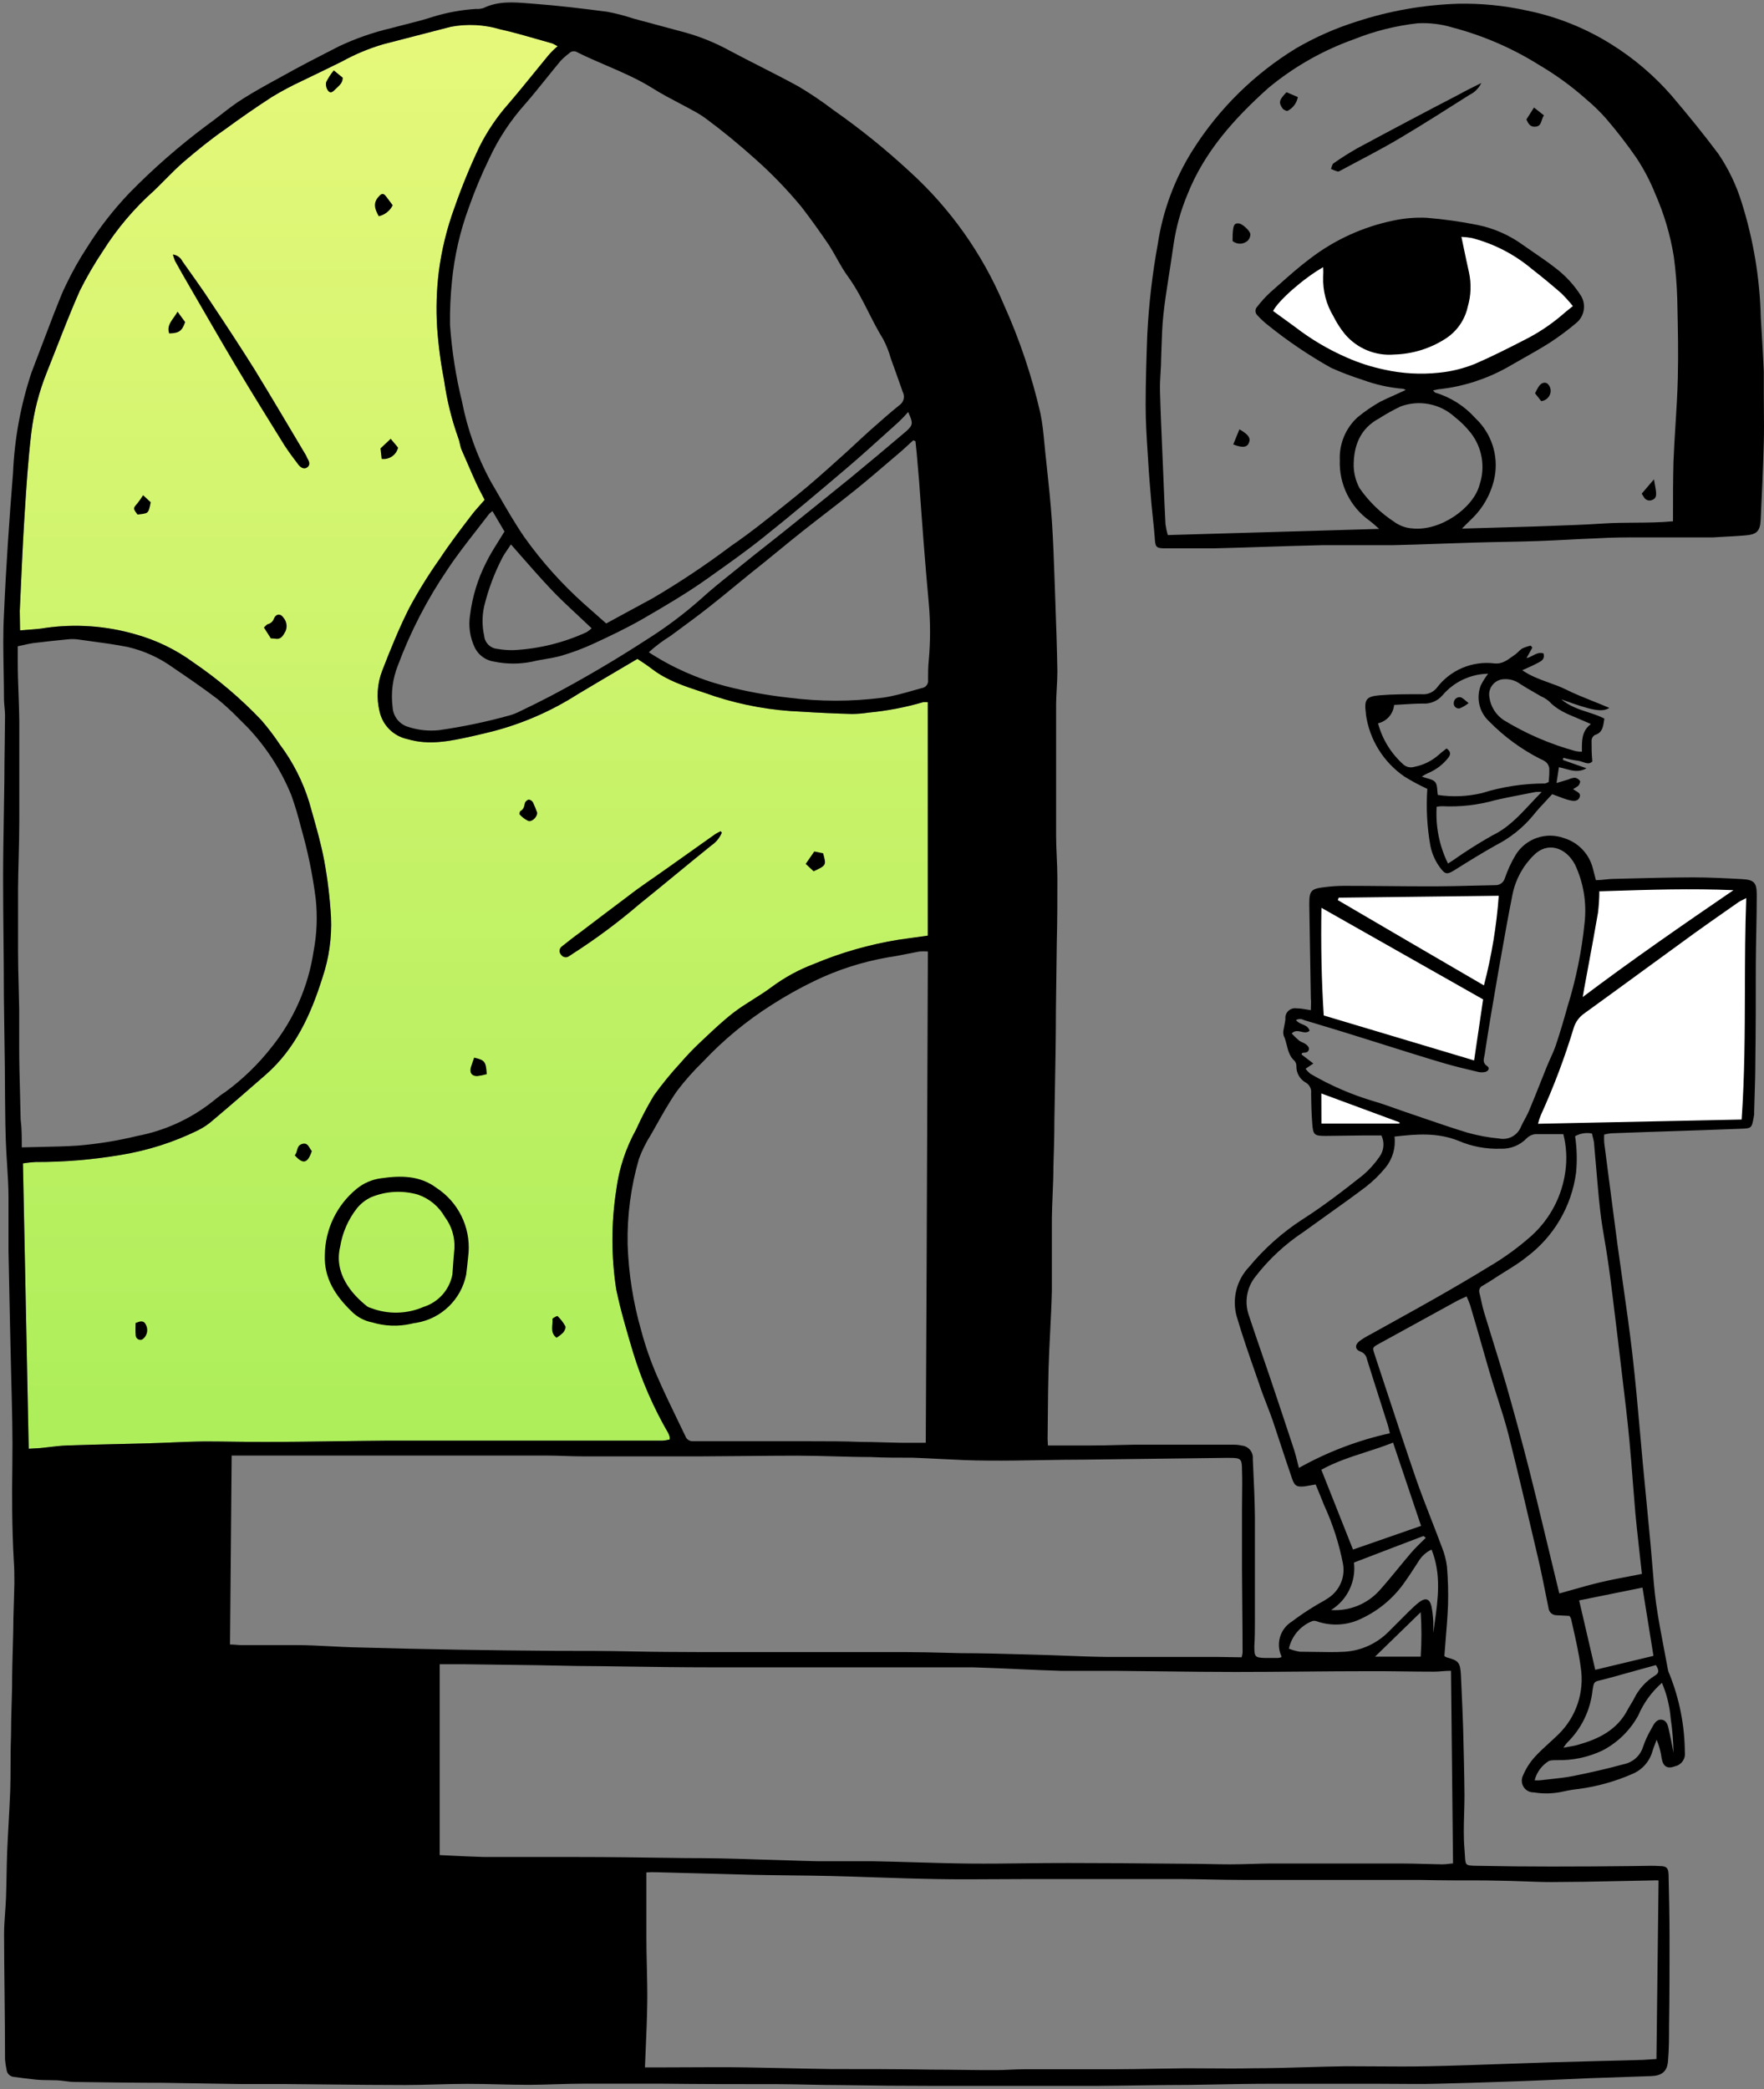
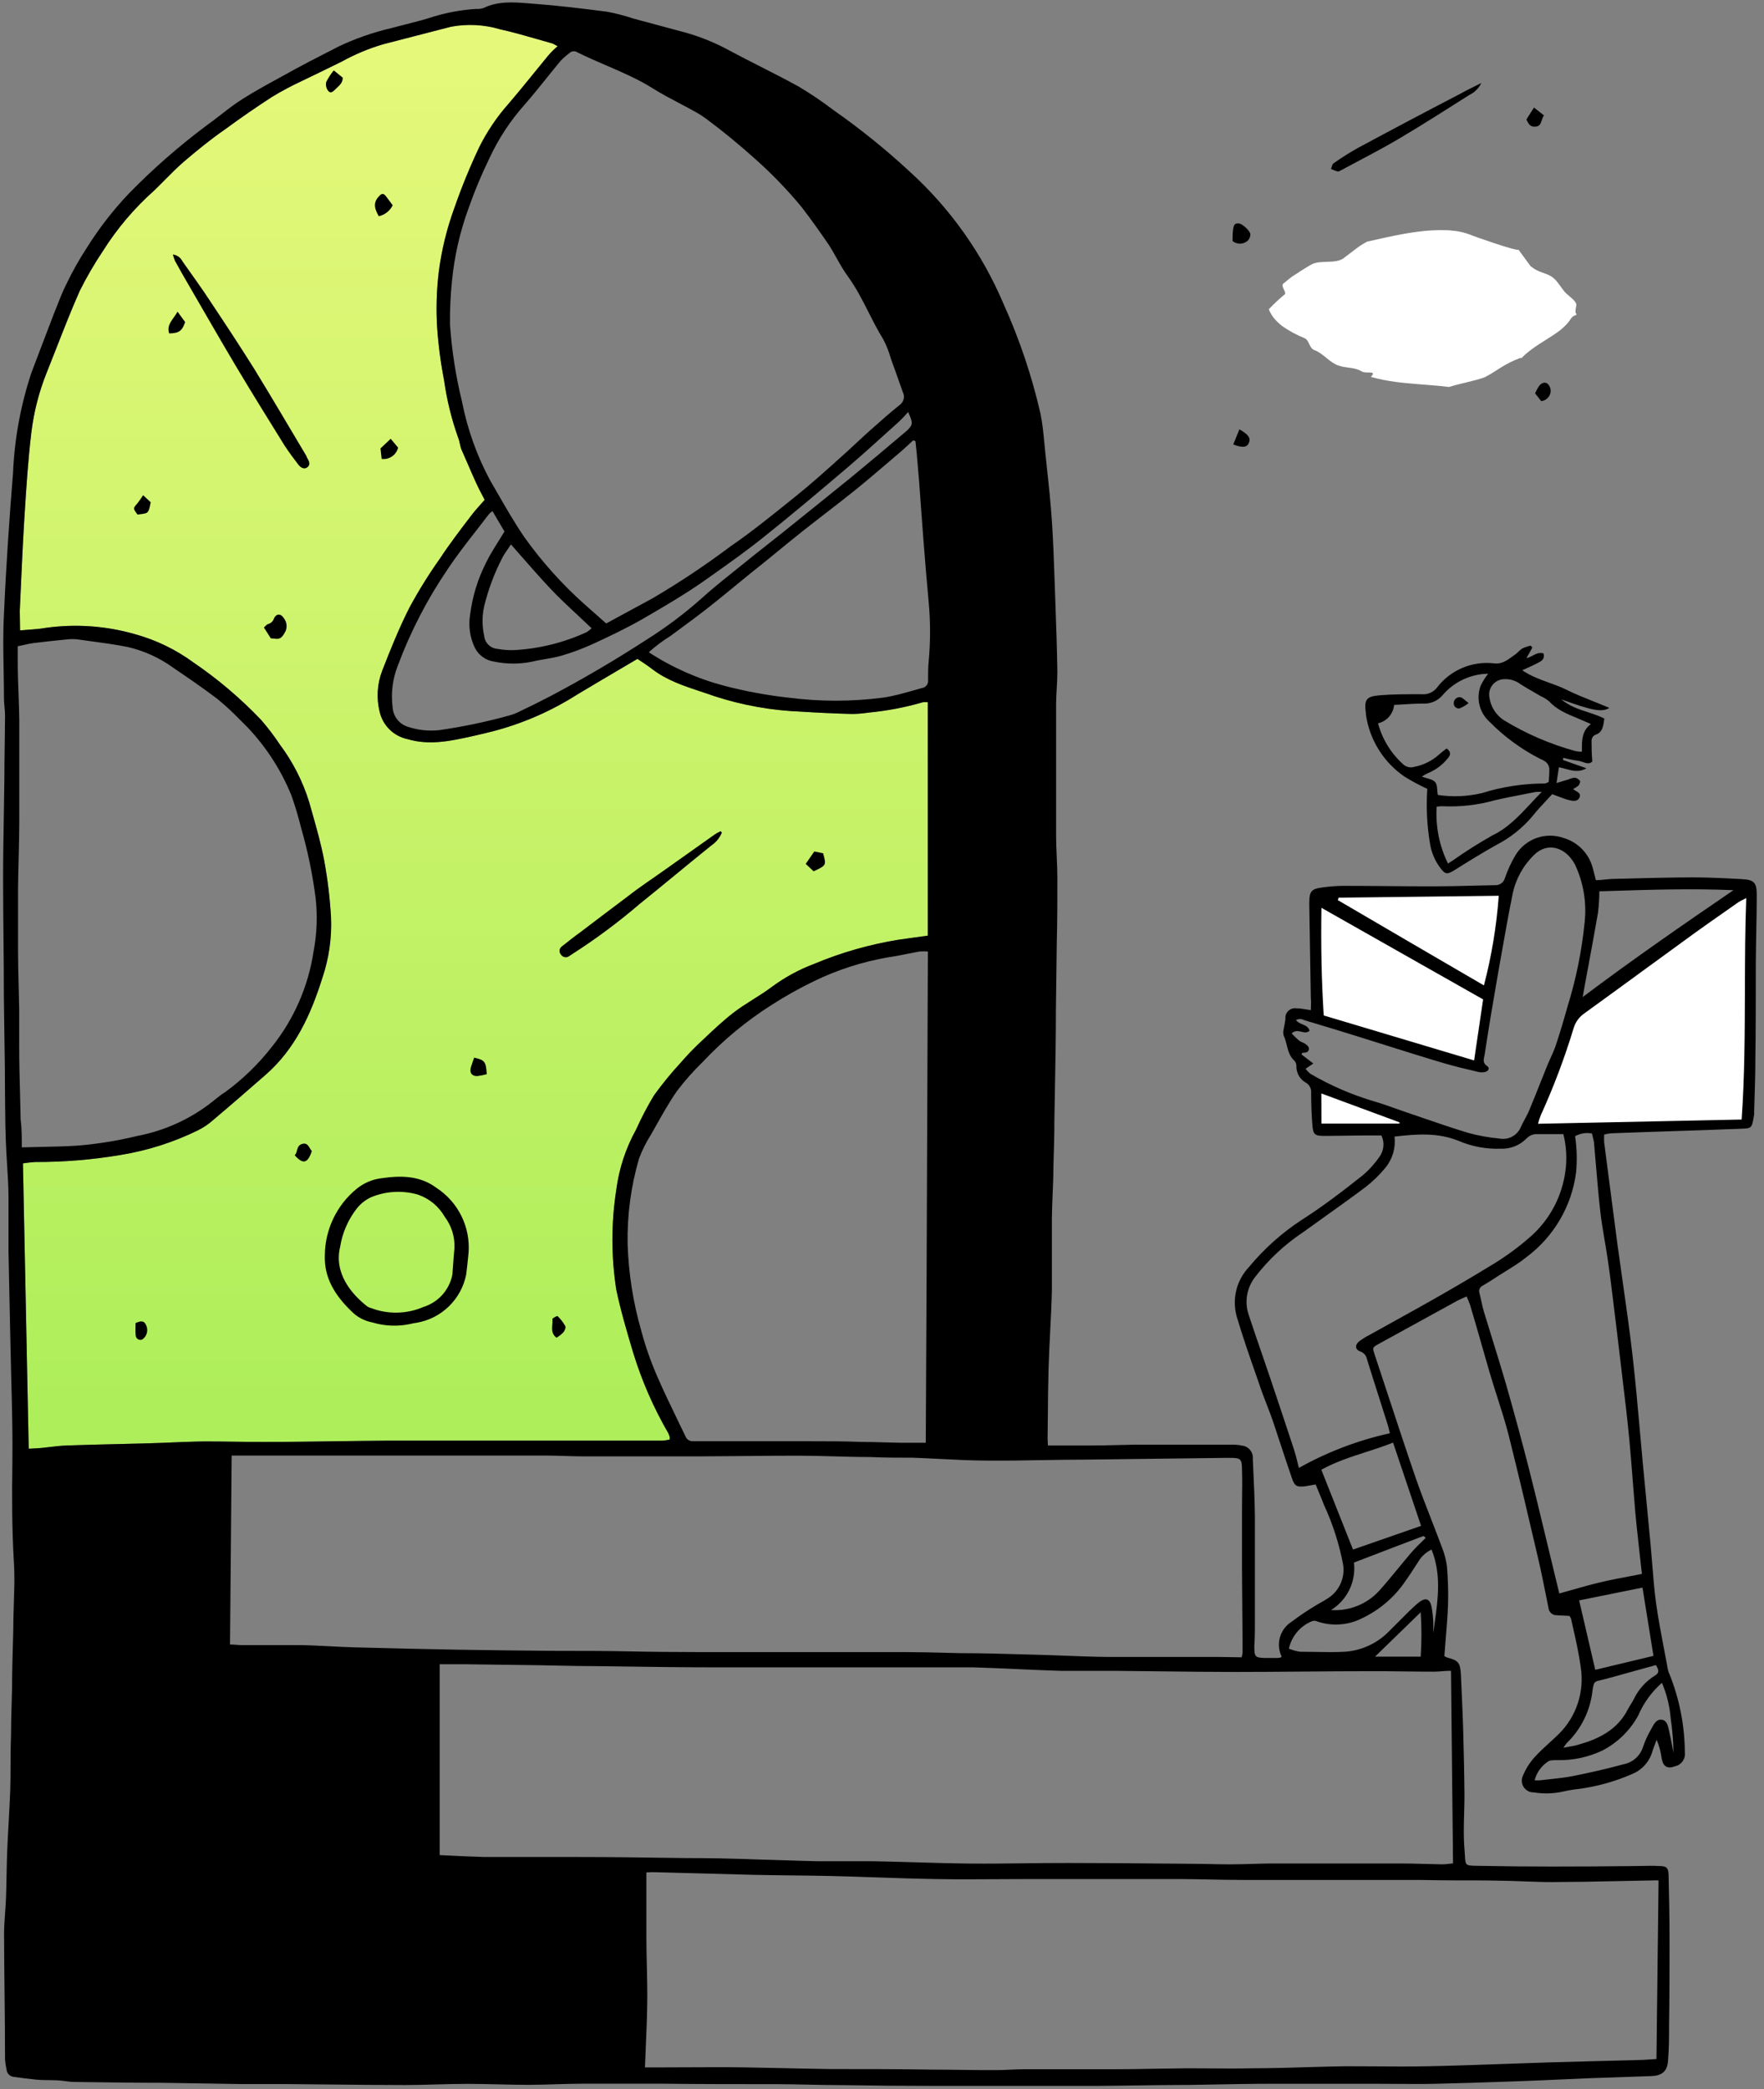
<svg xmlns="http://www.w3.org/2000/svg" width="467" height="553" viewBox="0 0 467 553" fill="none">
  <rect x="0" y="0" width="467" height="553" fill="#808080" stroke="none" />
  <path d="M463.503 235.414V260.493L462.305 297.218L404.782 298.544L410.185 285.546L416.888 266.966L463.503 235.414Z" fill="white" />
-   <path d="M461.388 234.013L421.731 234.573V242.143L417.449 264.851L418.902 266.966L461.388 234.013Z" fill="white" />
  <path d="M398.691 235.414L391.707 281.366L348.406 269.03L348.84 237.478L354.497 235.414H398.691Z" fill="white" />
  <path d="M378.455 298.544H348.967L348.406 287.916L378.455 298.544Z" fill="white" />
  <path d="M417.27 80.331C416.684 79.082 414.722 78.011 413.983 76.941C413.524 76.355 412.428 74.775 411.918 74.214C409.956 72.073 407.968 72.557 405.648 70.773L405.215 70.467L402.004 66.084C401.724 66.619 389.261 62.235 389.261 62.133C387.962 61.642 386.611 61.3 385.234 61.114C384.597 61.114 383.96 60.961 383.322 60.935C380.571 60.837 377.816 60.982 375.09 61.369C373.918 61.522 372.771 61.7 371.624 61.904C368.388 62.49 365.176 63.229 361.965 63.943C360.901 64.501 359.886 65.149 358.932 65.88C357.836 66.721 356.74 67.562 355.593 68.428C353.249 69.932 349.579 68.709 347.132 70.034C345.96 70.671 343.309 72.379 342.213 73.118C341.117 73.857 340.76 74.316 339.817 75.004C338.874 75.692 340.735 77.4 340.123 77.909C338.643 79.131 337.238 80.441 335.918 81.834C335.989 81.991 336.048 82.153 336.096 82.318C336.4 82.97 336.776 83.586 337.218 84.153C337.862 84.934 338.589 85.643 339.384 86.269C341.246 87.566 343.246 88.651 345.348 89.506C346.622 90.015 346.546 92.054 347.897 92.64C350.241 93.456 351.898 95.877 354.243 96.718C356.587 97.559 358.499 97.1 360.461 98.298C361.557 98.961 363.978 98.12 363.367 99.216C363.243 99.417 363.088 99.598 362.908 99.751C365.04 100.347 367.212 100.789 369.407 101.076C370.656 101.255 371.956 101.382 373.153 101.484C376.62 101.815 380.137 101.994 383.603 102.427C386.712 101.459 389.949 100.949 393.007 99.879C394.485 99.139 395.862 98.222 397.263 97.33C398.872 96.309 400.58 95.455 402.361 94.781C402.512 94.746 402.669 94.746 402.82 94.781C403.3 94.258 403.82 93.773 404.374 93.329C406.923 91.213 409.981 89.659 412.683 87.671C413.623 86.974 414.478 86.17 415.231 85.275L415.818 84.434C416.13 83.905 416.646 83.527 417.245 83.389L417.398 83.109C416.659 82.777 417.525 80.815 417.27 80.331Z" fill="white" />
  <path d="M5.31 166.857C7.858 166.627 9.923 166.576 12.064 166.194C19.976 165.082 28.035 165.646 35.715 167.851C41.294 169.383 46.545 171.922 51.211 175.344C57.736 179.785 63.768 184.911 69.204 190.635C70.97 192.679 72.604 194.833 74.097 197.083C77.553 201.693 80.184 206.867 81.871 212.375C83.298 217.472 84.853 222.57 85.847 227.871C86.748 232.791 87.344 237.761 87.631 242.755C87.871 248.193 87.102 253.628 85.362 258.786C82.304 268.521 78.175 277.646 70.274 284.527C65.687 288.528 61.099 292.53 56.435 296.454C55.235 297.526 53.898 298.435 52.459 299.156C45.973 302.341 39.051 304.549 31.918 305.706C24.474 306.963 16.937 307.586 9.388 307.566C8.278 307.628 7.172 307.747 6.074 307.923C6.584 333.155 7.094 358.182 7.604 383.465L10.662 383.286C13.032 383.057 15.377 382.675 17.747 382.598C25.036 382.343 32.325 382.216 39.614 382.012C44.431 381.885 49.274 381.579 54.116 381.528C59.545 381.528 64.973 381.681 70.402 381.655C81.004 381.655 91.606 381.4 102.209 381.324C107.714 381.324 113.219 381.324 118.724 381.324H140.591H175.431C176.059 381.276 176.681 381.173 177.291 381.018C177.312 380.789 177.312 380.559 177.291 380.33C177.199 379.998 177.08 379.674 176.935 379.361C173.02 372.613 169.89 365.439 167.607 357.978C165.975 352.473 164.319 346.943 163.147 341.31C161.796 332.587 161.796 323.707 163.147 314.983C163.871 309.345 165.661 303.896 168.422 298.927C169.81 295.835 171.385 292.831 173.137 289.93C175.313 286.909 177.67 284.024 180.197 281.29C181.804 279.429 183.505 277.651 185.294 275.963C188.2 273.236 191.054 270.458 194.189 268.037C197.324 265.616 201.096 263.654 204.383 261.181C207.792 258.667 211.532 256.635 215.495 255.141C222.707 252.116 230.253 249.96 237.974 248.719L245.62 247.648V185.869C245.196 185.83 244.77 185.83 244.346 185.869C239.627 187.242 234.788 188.163 229.895 188.622C228.469 188.841 227.03 188.96 225.588 188.979C221.102 188.86 216.617 188.656 212.131 188.367C204.334 188.068 196.616 186.696 189.194 184.289C183.561 182.276 177.623 180.874 172.729 177.153C171.455 176.185 170.181 175.318 168.754 174.401C163.401 177.561 158.126 180.645 152.901 183.78C145.962 188.213 138.367 191.524 130.397 193.592C128.485 194.051 126.599 194.535 124.688 194.943C119.132 196.166 113.576 197.338 107.867 195.631C104.203 194.856 101.326 192.019 100.501 188.367C99.619 184.79 99.851 181.029 101.164 177.586C103.356 171.928 105.649 166.245 108.402 160.816C110.814 156.351 113.495 152.035 116.43 147.895C118.979 144.021 121.859 140.249 124.662 136.579C125.758 135.101 127.032 133.775 128.307 132.297C127.517 130.768 126.752 129.366 126.089 127.914C124.739 124.983 123.541 122.052 122.216 119.095C121.782 118.101 121.731 116.954 121.323 115.935C119.579 111.061 118.333 106.023 117.602 100.898C116.681 96.158 116.052 91.366 115.717 86.549C115.423 81.644 115.576 76.722 116.175 71.844C116.923 66.12 118.299 60.496 120.279 55.074C122.198 49.545 124.419 44.125 126.93 38.839C128.981 34.753 131.55 30.95 134.576 27.523C138.17 23.343 141.585 19.011 145.077 14.78C145.816 13.888 146.631 13.098 147.625 12.231C146.912 11.874 146.58 11.62 146.198 11.492C141.611 10.218 137.074 8.791 132.461 7.771C128.212 6.499 123.72 6.263 119.361 7.083L101.521 11.696C97.693 12.814 94 14.353 90.511 16.284C87.019 18.017 83.502 19.699 80.036 21.381C77.292 22.652 74.621 24.073 72.033 25.637C67.777 28.39 63.597 31.295 59.494 34.302C55.798 36.851 52.179 39.807 48.713 42.764C45.961 45.134 43.488 47.861 40.838 50.41C35.565 55.092 30.983 60.497 27.228 66.466C24.966 69.84 22.923 73.356 21.111 76.992C17.951 84.128 15.249 91.443 12.344 98.681C10.334 103.702 8.98 108.962 8.317 114.329C7.4 121.975 6.941 129.468 6.457 137.063C5.947 145.27 5.616 153.502 5.233 161.708C5.233 163.39 5.31 165.047 5.31 166.857Z" fill="url(#paint0_linear_1171_3771)" />
  <path fill-rule="evenodd" clip-rule="evenodd" d="M289.125 382.598H277.427C277.413 382.287 277.398 381.999 277.383 381.733V381.732V381.731V381.731V381.73V381.73V381.729V381.729V381.729V381.728C277.344 381.012 277.313 380.45 277.351 380.023C277.373 378.219 277.389 376.417 277.405 374.616L277.406 374.605V374.603C277.443 370.381 277.48 366.167 277.605 361.954C277.7 358.787 277.86 355.632 278.02 352.482L278.02 352.481V352.481V352.48V352.48V352.48V352.479V352.479V352.478V352.478V352.478V352.477V352.477V352.477V352.476V352.476V352.475V352.475V352.475V352.474V352.474V352.474V352.473V352.473V352.473V352.472C278.205 348.831 278.39 345.198 278.472 341.565V322.501C278.496 320.381 278.584 318.26 278.673 316.143L278.673 316.141L278.673 316.139C278.777 313.676 278.88 311.216 278.88 308.764L278.882 308.685C279.009 304.634 279.135 300.607 279.135 296.556C279.178 293.762 279.23 290.969 279.283 288.178C279.413 281.219 279.542 274.265 279.542 267.298L279.772 249.457C279.925 243.774 279.925 238.09 279.925 232.407C279.925 230.547 279.842 228.687 279.759 226.827L279.759 226.825C279.676 224.965 279.593 223.104 279.593 221.244V203.403V186.379C279.606 185.001 279.682 183.624 279.758 182.246C279.841 180.744 279.925 179.241 279.925 177.739C279.827 171.413 279.611 165.347 279.39 159.154L279.39 159.153L279.364 158.42C279.309 156.941 279.258 155.462 279.206 153.981V153.981V153.98V153.98V153.979V153.979V153.978V153.978V153.977V153.977V153.977V153.976V153.976V153.975V153.975V153.974V153.974V153.973V153.973V153.972V153.972V153.971V153.971V153.971V153.97C279.019 148.59 278.832 143.201 278.472 137.827C278.144 132.948 277.618 128.052 277.093 123.166L277.093 123.163L277.092 123.159L277.092 123.156L277.092 123.152L277.091 123.148L277.091 123.145L277.091 123.141C276.964 121.961 276.837 120.782 276.713 119.604C276.642 118.903 276.575 118.205 276.509 117.511L276.509 117.508L276.508 117.504C276.245 114.749 275.988 112.055 275.439 109.41C273.165 99.495 269.912 89.831 265.729 80.559C260.079 67.175 251.582 55.182 240.829 45.414C234.478 39.533 227.734 34.092 220.644 29.128C217.681 26.873 214.592 24.788 211.392 22.884C208.061 21.049 204.668 19.324 201.277 17.6C198.545 16.21 195.814 14.822 193.118 13.377C189.475 11.382 185.619 9.8 181.624 8.663L167.607 4.891C165.357 4.138 163.057 3.542 160.725 3.107C154.252 2.265 147.753 1.475 141.254 0.991C140.848 0.961 140.441 0.928 140.033 0.895L140.032 0.895C135.986 0.57 131.865 0.24 127.975 2.138C127.323 2.333 126.641 2.411 125.962 2.367C122.158 2.614 118.395 3.298 114.748 4.406C112.347 5.201 109.823 5.839 107.302 6.475L107.302 6.475C106.023 6.799 104.744 7.122 103.483 7.465C98.73 8.58 94.108 10.195 89.695 12.282C88.447 12.93 87.197 13.57 85.948 14.21C83.266 15.584 80.588 16.955 77.946 18.398C76.571 19.171 75.192 19.924 73.816 20.676L73.816 20.676C70.65 22.405 67.501 24.126 64.463 26.044C62.367 27.333 60.402 28.859 58.438 30.385C57.179 31.363 55.92 32.341 54.626 33.257C47.38 38.67 40.563 44.634 34.237 51.097C30.021 55.515 26.264 60.348 23.023 65.522C20.979 68.641 19.149 71.894 17.543 75.258C16.615 77.078 15.843 79.053 15.097 80.961C14.798 81.726 14.504 82.481 14.204 83.21C13.342 85.489 12.479 87.739 11.622 89.973C10.505 92.885 9.399 95.77 8.317 98.655C5.474 107.222 3.835 116.142 3.449 125.16C2.455 137.572 1.589 150.035 1.054 162.472C0.782 167.473 0.872 172.452 0.962 177.475C1.008 180.004 1.054 182.544 1.054 185.104C1.066 185.777 1.129 186.45 1.192 187.125C1.263 187.883 1.334 188.643 1.334 189.411C1.322 191.983 1.284 194.559 1.247 197.136C1.201 200.229 1.156 203.324 1.156 206.411C1.119 209.52 1.067 212.629 1.014 215.74C0.919 221.349 0.824 226.962 0.824 232.585C0.824 237.794 0.875 243.003 0.926 248.215C0.977 253.433 1.028 258.654 1.028 263.882C1.059 267.398 1.114 270.917 1.169 274.437C1.251 279.722 1.334 285.009 1.334 290.286C1.347 291.261 1.356 292.236 1.366 293.211C1.394 296.135 1.423 299.06 1.538 301.984C1.61 304.002 1.74 306.06 1.87 308.11C2.061 311.137 2.251 314.144 2.251 316.97V331.192C2.355 336.982 2.482 342.726 2.608 348.455L2.608 348.456C2.668 351.199 2.729 353.938 2.787 356.678C2.844 359.566 2.919 362.459 2.995 365.351C3.188 372.744 3.381 380.138 3.271 387.465C3.143 396.029 3.169 404.592 3.653 413.13C3.806 415.169 3.806 417.182 3.806 419.196C3.775 420.92 3.72 422.635 3.664 424.346C3.582 426.884 3.5 429.412 3.5 431.939C3.472 433.032 3.441 434.125 3.41 435.218C3.302 439.044 3.194 442.87 3.194 446.696C3.164 447.979 3.127 449.265 3.09 450.552C3.002 453.585 2.914 456.626 2.914 459.668C2.804 462.221 2.798 464.773 2.792 467.326C2.786 469.514 2.781 471.702 2.71 473.889C2.6 476.811 2.439 479.725 2.278 482.639C2.139 485.141 2.001 487.642 1.895 490.15C1.818 492.176 1.78 494.208 1.742 496.241C1.704 498.273 1.665 500.306 1.589 502.332C1.538 503.617 1.446 504.901 1.354 506.186C1.217 508.112 1.079 510.039 1.079 511.966C1.091 517.191 1.148 522.399 1.206 527.601C1.27 533.437 1.334 539.264 1.334 545.098C1.407 546.024 1.543 546.944 1.742 547.851C1.851 548.82 2.609 549.588 3.577 549.711C5.565 549.992 7.731 550.272 9.592 550.45C10.741 550.561 12.017 550.573 13.186 550.585H13.186H13.187H13.188H13.189H13.189H13.19H13.191H13.192H13.192H13.193H13.194H13.195H13.195H13.196H13.197H13.197H13.198H13.199H13.2H13.2H13.201H13.201H13.202H13.203C13.919 550.593 14.593 550.599 15.173 550.629C15.847 550.662 16.516 550.751 17.184 550.839C18.032 550.95 18.88 551.062 19.735 551.062C20.977 551.078 22.219 551.095 23.461 551.112L23.501 551.113L23.541 551.113L23.582 551.114C30.08 551.203 36.593 551.291 43.106 551.291L63.928 551.623H75.626C79.457 551.651 83.283 551.692 87.109 551.733H87.117H87.126H87.134H87.142H87.15H87.159H87.167H87.175H87.183H87.192H87.2H87.208H87.216H87.224H87.232H87.24H87.249H87.257H87.264H87.272H87.28H87.288H87.296H87.304C93.927 551.805 100.548 551.878 107.179 551.878C109.934 551.878 112.703 551.801 115.468 551.724C118.227 551.648 120.983 551.572 123.719 551.572C126.443 551.572 129.166 551.635 131.893 551.699H131.894H131.896H131.898H131.899H131.901H131.902H131.904H131.906H131.907H131.909H131.911H131.912H131.914H131.916H131.917H131.919H131.921H131.922H131.924H131.926H131.927H131.929H131.93H131.932C134.678 551.763 137.428 551.827 140.183 551.827C142.468 551.814 144.759 551.745 147.05 551.675H147.051H147.052H147.053H147.054H147.055H147.056H147.057H147.058H147.059H147.06H147.061H147.062H147.063H147.065H147.066H147.067H147.068H147.069H147.07H147.071H147.072H147.073H147.074H147.075C149.605 551.598 152.136 551.521 154.66 551.521H175.049C185.315 551.648 195.657 551.648 205.847 551.648H205.861C208.556 551.66 211.256 551.717 213.959 551.774C217.009 551.839 220.062 551.903 223.116 551.903C231.169 552.039 239.223 552.107 247.277 552.107H267.87H278.319H290.247C293.743 552.085 297.235 552.035 300.727 551.985H300.73H300.734H300.737H300.741H300.744H300.748H300.752H300.755H300.759H300.762H300.766H300.769H300.773H300.777H300.78H300.784H300.787H300.791H300.794H300.798H300.802H300.805H300.809H300.812C305.436 551.919 310.058 551.852 314.688 551.852C317.106 551.818 319.524 551.773 321.943 551.728C326.79 551.637 331.642 551.546 336.504 551.546H364.539C366.265 551.546 367.996 551.56 369.726 551.575H369.729H369.732H369.735H369.738H369.74H369.743H369.746H369.749H369.752H369.755H369.757H369.76H369.763H369.766H369.769H369.772H369.774H369.777H369.78H369.783H369.786H369.789H369.791H369.794C373.229 551.603 376.66 551.631 380.035 551.546C386.231 551.419 392.409 551.205 398.599 550.99L399.916 550.944L401.035 550.905L402.412 550.858C406.117 550.721 409.814 550.556 413.512 550.391L413.534 550.391L413.559 550.389L413.584 550.388L413.608 550.387C416.059 550.278 418.51 550.169 420.966 550.068L437.201 549.507C439.928 549.405 441.38 548.284 441.584 545.557C441.865 542.422 441.865 539.287 441.865 536.153C441.992 528.43 441.992 520.631 441.992 512.985C441.992 507.404 441.865 501.797 441.737 496.215C441.686 494.457 441.227 493.922 439.418 493.922C437.838 493.82 436.258 493.854 434.679 493.888H434.677C433.887 493.905 433.097 493.922 432.307 493.922C425.086 494.007 417.882 494.049 410.695 494.049C404.51 494.049 398.317 493.99 392.115 493.871C391.761 493.863 391.438 493.858 391.142 493.854H391.141C389.447 493.829 388.658 493.817 388.269 493.416C387.929 493.067 387.893 492.422 387.826 491.214C387.799 490.721 387.767 490.134 387.706 489.436C387.434 486.293 387.525 483.127 387.616 479.961C387.661 478.378 387.706 476.795 387.706 475.215C387.655 469.225 387.502 463.287 387.349 457.374C387.234 453.85 387.075 450.326 386.916 446.813L386.916 446.808L386.915 446.804L386.915 446.8L386.915 446.795L386.915 446.791L386.915 446.787L386.914 446.782L386.914 446.778L386.914 446.774C386.882 446.07 386.85 445.367 386.819 444.664C386.8 444.245 386.782 443.826 386.763 443.408C386.585 440.044 386.152 439.508 383.017 438.693C382.784 438.604 382.568 438.475 382.38 438.311C382.485 436.877 382.603 435.448 382.721 434.022C382.974 430.962 383.226 427.914 383.348 424.854C383.448 421.453 383.354 418.049 383.068 414.659C382.848 412.91 382.403 411.197 381.742 409.562C380.842 407.133 379.901 404.716 378.959 402.298L378.959 402.296L378.958 402.295L378.958 402.295L378.958 402.294L378.958 402.293L378.957 402.292L378.957 402.291L378.957 402.29L378.956 402.29L378.956 402.289L378.956 402.288L378.956 402.287L378.955 402.286L378.954 402.284L378.954 402.284L378.954 402.283L378.954 402.283L378.954 402.283L378.954 402.283L378.954 402.282L378.954 402.282L378.954 402.282L378.954 402.281L378.954 402.281L378.953 402.281C377.526 398.616 376.099 394.95 374.81 391.237C372.289 383.899 369.862 376.526 367.433 369.149L367.432 369.146L367.431 369.143L367.43 369.14L367.429 369.137L367.428 369.134L367.427 369.131L367.426 369.128L367.425 369.125L367.424 369.122L367.423 369.119L367.422 369.116L367.421 369.113L367.42 369.11L367.419 369.107L367.418 369.103L367.417 369.1L367.416 369.097L367.415 369.094L367.414 369.091L367.413 369.088L367.412 369.085L367.411 369.082L367.41 369.079L367.409 369.076C366.235 365.512 365.061 361.948 363.877 358.386C363.316 356.653 363.316 356.652 365.1 355.659L385.846 344.266C386.287 344.038 386.738 343.837 387.225 343.619L387.228 343.618L387.234 343.615C387.366 343.556 387.501 343.496 387.638 343.434C387.742 343.387 387.848 343.339 387.955 343.29C388.003 343.268 388.051 343.246 388.099 343.223C388.154 343.198 388.21 343.171 388.267 343.145C388.611 343.876 388.918 344.625 389.184 345.388C390.295 349.088 391.385 352.901 392.448 356.62C393.069 358.792 393.68 360.932 394.282 362.999C394.94 365.261 395.66 367.51 396.381 369.761L396.381 369.762C397.446 373.09 398.512 376.419 399.379 379.794C402.106 390.65 404.654 401.557 407.202 412.463L407.203 412.467C407.984 415.825 408.66 419.198 409.335 422.563C409.541 423.591 409.747 424.618 409.956 425.644C410.071 426.703 410.955 427.51 412.02 427.53L415.486 427.708C415.667 427.941 415.813 428.199 415.92 428.473C415.96 428.656 416.001 428.839 416.042 429.022L416.111 429.331L416.217 429.801C416.286 430.108 416.355 430.415 416.424 430.721L416.432 430.754L416.436 430.772C417.223 434.255 418.009 437.727 418.468 441.216C419.526 447.767 417.329 454.422 412.581 459.056C411.799 459.819 410.991 460.556 410.184 461.293L410.184 461.293C408.861 462.501 407.54 463.706 406.337 465.02C405.033 466.456 403.982 468.102 403.227 469.888C402.719 470.871 402.771 472.05 403.364 472.984C403.957 473.918 405.002 474.467 406.107 474.425C408.707 474.85 411.365 474.763 413.932 474.17C415.26 473.871 416.604 473.649 417.958 473.507C422.835 472.858 427.596 471.528 432.103 469.557C434.738 468.476 436.724 466.236 437.481 463.491C437.666 462.875 437.897 462.277 438.13 461.676L438.131 461.675C438.283 461.282 438.436 460.887 438.577 460.484C439.236 462.048 439.682 463.694 439.902 465.377C440.284 467.62 441.431 468.283 443.496 467.492C445.167 467.112 446.272 465.521 446.044 463.822C446.001 456.767 444.636 449.782 442.018 443.229C441.824 442.85 441.678 442.447 441.584 442.032C441.277 440.357 440.957 438.684 440.638 437.011L440.637 437.008L440.637 437.008L440.637 437.007L440.637 437.007L440.637 437.006L440.637 437.006L440.637 437.005L440.636 437.005L440.636 437.004L440.636 437.004L440.636 437.003L440.636 437.002L440.636 437.002L440.636 437.001L440.636 437.001L440.636 437L440.636 437L440.635 436.999L440.635 436.999L440.635 436.998L440.635 436.997L440.635 436.997L440.635 436.996L440.635 436.996C439.841 432.845 439.048 428.697 438.449 424.523C437.978 421.136 437.707 417.706 437.437 414.297C437.299 412.549 437.161 410.806 436.997 409.078C436.555 404.285 436.09 399.493 435.626 394.701C435.394 392.306 435.162 389.911 434.932 387.516C434.677 384.771 434.435 382.034 434.193 379.297C433.587 372.455 432.981 365.613 432.18 358.64C431.434 352.152 430.509 345.675 429.583 339.194L429.582 339.189C429.115 335.921 428.648 332.653 428.204 329.382C427.369 323.113 426.559 316.844 425.748 310.567C425.395 307.835 425.042 305.102 424.687 302.367C424.649 301.679 424.649 300.99 424.687 300.302C425.281 300.149 425.886 300.039 426.496 299.971L435.646 299.64C437.75 299.569 439.855 299.499 441.961 299.43L441.977 299.429C448.184 299.225 454.397 299.02 460.597 298.773C460.721 298.768 460.839 298.764 460.953 298.759C462.245 298.711 462.947 298.684 463.385 298.331C463.907 297.91 464.055 297.026 464.38 295.09L464.395 295.001V294.237C464.429 292.798 464.475 291.365 464.52 289.936V289.935L464.521 289.924L464.521 289.923C464.611 287.103 464.7 284.298 464.7 281.493C464.828 272.828 464.828 264.163 464.828 255.523C464.84 252.609 464.897 249.689 464.954 246.769C465.018 243.483 465.083 240.197 465.083 236.918C465.083 233.605 464.42 232.866 461.132 232.687L461.132 232.687C456.799 232.458 452.467 232.228 448.134 232.228C441.98 232.251 435.825 232.41 429.67 232.568L428.543 232.598C428.039 232.61 427.536 232.623 427.032 232.636C426.319 232.648 425.612 232.723 424.899 232.799L424.899 232.799C424.109 232.883 423.313 232.967 422.495 232.967C422.4 232.596 422.313 232.244 422.229 231.906L422.228 231.905L422.228 231.903C422.041 231.153 421.873 230.474 421.68 229.807C420.704 225.992 417.804 222.966 414.034 221.83C409.284 220.109 403.976 221.934 401.29 226.214C400.117 228.172 399.151 230.247 398.41 232.407C398.103 233.552 397.047 234.333 395.862 234.293C393.746 234.323 391.634 234.379 389.525 234.434C386.375 234.516 383.23 234.599 380.086 234.599C375.692 234.612 371.305 234.574 366.922 234.536C363.17 234.504 359.42 234.471 355.67 234.471C353.965 234.488 352.263 234.607 350.573 234.828C347.132 235.236 346.622 235.771 346.622 239.135V239.645C346.758 247.885 346.894 256.118 347.03 264.341C347.114 264.978 347.087 265.615 347.06 266.288L347.06 266.289C347.045 266.639 347.03 266.999 347.03 267.374L344.966 267.043C344.376 266.941 343.78 266.89 343.182 266.89C342.399 266.781 341.61 267.042 341.046 267.596C340.482 268.15 340.207 268.934 340.302 269.719C340.257 270.239 340.152 270.759 340.047 271.28C339.971 271.652 339.896 272.023 339.843 272.395C339.695 272.963 339.695 273.56 339.843 274.128C340.218 274.906 340.432 275.756 340.647 276.609C341.031 278.131 341.416 279.662 342.723 280.805C343.043 281.182 343.215 281.662 343.207 282.156C343.149 283.997 344.136 285.714 345.756 286.591C346.707 287.163 347.236 288.24 347.107 289.343C347.132 292.07 347.183 294.517 347.412 297.473C347.642 300.43 347.948 300.659 351.006 300.659L361.455 300.532H365.712C366.582 302.338 366.406 304.473 365.253 306.113C364.012 307.929 362.538 309.574 360.869 311.007C355.568 315.212 350.292 319.264 344.66 322.858C339.393 326.291 334.675 330.501 330.668 335.346C327.371 338.814 326.124 343.752 327.38 348.369C328.899 353.543 330.684 358.658 332.473 363.783L332.473 363.784L332.474 363.785L332.474 363.786L332.474 363.786L332.474 363.787L332.475 363.788L332.475 363.789L332.475 363.79L332.475 363.791L332.476 363.791L332.476 363.792L332.476 363.793L332.477 363.794L332.477 363.795L332.477 363.795L332.477 363.796L332.478 363.797L332.478 363.798L332.478 363.799L332.478 363.8L332.479 363.8L332.479 363.801L332.479 363.802L332.48 363.805C332.76 364.606 333.04 365.408 333.319 366.21C333.917 368.049 334.619 369.863 335.323 371.681C335.877 373.113 336.432 374.548 336.938 375.997C337.576 377.903 338.204 379.809 338.832 381.715L338.837 381.731C339.886 384.917 340.936 388.103 342.035 391.288C342.723 393.404 343.411 393.633 345.475 393.404L348.304 392.919C349.12 394.882 349.859 396.666 350.573 398.476C352.845 403.414 354.514 408.608 355.543 413.946C356.179 417.477 354.631 421.045 351.618 422.993C350.971 423.443 350.278 423.831 349.581 424.221C349.015 424.538 348.445 424.856 347.897 425.211C345.873 426.43 343.916 427.757 342.035 429.187C338.92 431.088 337.717 435.016 339.231 438.336V438.642C338.918 438.749 338.593 438.817 338.263 438.846H334.975C332.223 438.769 332.07 438.54 332.07 435.685C332.223 433.494 332.223 431.277 332.223 429.086V429.085V401.61C332.181 397.266 331.983 393.043 331.787 388.842L331.785 388.815C331.744 387.922 331.702 387.031 331.662 386.14C331.747 385.284 331.484 384.429 330.933 383.768C330.382 383.106 329.589 382.694 328.731 382.623C328.071 382.471 327.395 382.395 326.718 382.394H304.366H300.084C298.622 382.414 297.187 382.451 295.75 382.487L295.748 382.487C293.581 382.542 291.408 382.598 289.125 382.598ZM7.524 166.681L7.523 166.681C6.82 166.733 6.087 166.786 5.31 166.856C5.31 165.935 5.29 165.053 5.271 164.188C5.252 163.353 5.233 162.533 5.233 161.708C5.319 159.866 5.402 158.023 5.486 156.179L5.486 156.178L5.486 156.178L5.486 156.177L5.486 156.176L5.486 156.176L5.486 156.175L5.486 156.175L5.486 156.174L5.486 156.174L5.486 156.173L5.486 156.173L5.486 156.172L5.486 156.172L5.486 156.171L5.486 156.17L5.486 156.17L5.486 156.169L5.486 156.169L5.486 156.168L5.486 156.168L5.486 156.167L5.486 156.167L5.486 156.166L5.486 156.165L5.486 156.165C5.774 149.798 6.062 143.423 6.457 137.063L6.516 136.138C6.979 128.859 7.437 121.664 8.317 114.329C8.98 108.961 10.334 103.701 12.344 98.68C13.235 96.46 14.107 94.233 14.979 92.007C16.95 86.972 18.92 81.939 21.111 76.991C22.923 73.355 24.966 69.84 27.228 66.466C30.983 60.497 35.565 55.091 40.838 50.409C41.789 49.495 42.717 48.557 43.643 47.621L43.644 47.621L43.644 47.621L43.644 47.621L43.644 47.621L43.644 47.621L43.644 47.621L43.644 47.621L43.644 47.621L43.644 47.621L43.644 47.62L43.644 47.62L43.644 47.62L43.644 47.62L43.645 47.62L43.645 47.62L43.645 47.62L43.645 47.62L43.645 47.62L43.645 47.62L43.645 47.62L43.645 47.62L43.645 47.62L43.645 47.619L43.645 47.619L43.646 47.619C45.3 45.948 46.949 44.282 48.713 42.763C52.179 39.807 55.798 36.85 59.494 34.302C63.597 31.294 67.777 28.389 72.033 25.636C74.621 24.073 77.292 22.652 80.036 21.38C81.006 20.91 81.98 20.439 82.956 19.967L82.957 19.966L82.958 19.966L82.959 19.966L82.959 19.965C85.471 18.752 87.997 17.53 90.51 16.283C94 14.352 97.692 12.814 101.521 11.695L119.361 7.082C123.72 6.263 128.212 6.499 132.461 7.771C135.78 8.504 139.059 9.449 142.346 10.395C143.628 10.764 144.911 11.134 146.198 11.492C146.418 11.565 146.621 11.68 146.89 11.833C147.088 11.946 147.322 12.079 147.625 12.231C146.631 13.097 145.816 13.887 145.077 14.779C143.873 16.238 142.678 17.709 141.481 19.182L141.481 19.182L141.481 19.182L141.481 19.183C139.208 21.98 136.931 24.784 134.576 27.522C131.55 30.949 128.981 34.752 126.93 38.838C124.419 44.125 122.198 49.544 120.279 55.073C118.299 60.495 116.923 66.119 116.175 71.843C115.576 76.721 115.423 81.643 115.716 86.549C116.051 91.366 116.681 96.158 117.602 100.897C118.333 106.022 119.579 111.06 121.323 115.934C121.519 116.424 121.633 116.943 121.746 117.46L121.746 117.46L121.746 117.46L121.746 117.46L121.746 117.46L121.746 117.46L121.746 117.46L121.746 117.46L121.746 117.46L121.746 117.46L121.746 117.46L121.746 117.461L121.746 117.461L121.746 117.461L121.746 117.461L121.746 117.461L121.746 117.461L121.746 117.461L121.746 117.461L121.746 117.461L121.746 117.461L121.746 117.461L121.746 117.461L121.746 117.461L121.746 117.461C121.869 118.021 121.99 118.578 122.215 119.095C122.788 120.372 123.337 121.645 123.884 122.914L123.885 122.915L123.885 122.915L123.885 122.917C124.605 124.585 125.323 126.249 126.089 127.913C126.591 129.013 127.152 130.084 127.737 131.204L127.737 131.204L127.739 131.207L127.741 131.211L127.741 131.211C127.927 131.567 128.116 131.928 128.307 132.297C127.922 132.743 127.538 133.175 127.158 133.601L127.157 133.603C126.279 134.589 125.427 135.547 124.662 136.578C121.859 140.248 118.979 144.02 116.43 147.894C113.495 152.035 110.814 156.35 108.402 160.816C105.649 166.244 103.356 171.928 101.164 177.586C99.85 181.028 99.619 184.789 100.501 188.366C101.326 192.019 104.203 194.856 107.867 195.63C113.576 197.338 119.132 196.165 124.688 194.942C126.069 194.647 127.438 194.312 128.812 193.976C129.339 193.847 129.867 193.718 130.397 193.591C138.367 191.523 145.962 188.212 152.901 183.779C156.664 181.521 160.454 179.289 164.28 177.036L164.309 177.02C165.785 176.151 167.266 175.278 168.753 174.4C170.181 175.317 171.455 176.184 172.729 177.152C176.59 180.088 181.101 181.58 185.599 183.068C186.802 183.466 188.005 183.864 189.193 184.289C196.616 186.695 204.334 188.067 212.131 188.366C216.617 188.655 221.102 188.859 225.588 188.978C227.03 188.96 228.469 188.84 229.895 188.621C234.788 188.163 239.627 187.241 244.346 185.869C244.77 185.829 245.196 185.829 245.62 185.869V247.648L237.974 248.718C230.253 249.959 222.707 252.115 215.495 255.141C211.532 256.634 207.792 258.667 204.383 261.181C202.784 262.383 201.071 263.465 199.372 264.537L199.372 264.538L199.371 264.538L199.37 264.538C197.576 265.671 195.799 266.793 194.189 268.037C191.485 270.125 188.99 272.479 186.491 274.836C186.092 275.212 185.694 275.588 185.294 275.963C183.505 277.65 181.804 279.428 180.197 281.29C177.67 284.023 175.312 286.909 173.137 289.929C171.385 292.83 169.81 295.834 168.422 298.926C165.661 303.895 163.871 309.344 163.146 314.982C161.795 323.706 161.795 332.586 163.146 341.31C164.279 346.752 165.864 352.099 167.441 357.42L167.442 357.421L167.607 357.978C169.89 365.438 173.019 372.612 176.935 379.361C177.08 379.673 177.199 379.997 177.291 380.329C177.312 380.558 177.312 380.789 177.291 381.017C176.681 381.173 176.059 381.275 175.431 381.323H140.591H118.724H102.209C97.843 381.355 93.478 381.416 89.113 381.478C82.876 381.566 76.639 381.655 70.402 381.655C67.479 381.668 64.555 381.63 61.632 381.592C59.127 381.56 56.621 381.527 54.116 381.527C51.261 381.557 48.405 381.676 45.555 381.794L45.553 381.794L45.55 381.795L45.547 381.795L45.545 381.795L45.542 381.795L45.54 381.795L45.538 381.795L45.535 381.795L45.532 381.795L45.53 381.795L45.528 381.795L45.525 381.795L45.522 381.796L45.52 381.796L45.517 381.796L45.515 381.796L45.512 381.796L45.51 381.796L45.507 381.796L45.505 381.796L45.502 381.796L45.5 381.796L45.497 381.796L45.495 381.797C43.532 381.878 41.571 381.96 39.614 382.011C36.881 382.088 34.148 382.154 31.414 382.219C26.858 382.329 22.303 382.438 17.747 382.598C16.172 382.648 14.609 382.834 13.041 383.02L13.041 383.021L13.04 383.021C12.249 383.115 11.457 383.209 10.662 383.286L7.604 383.464C7.32 369.419 7.037 355.452 6.754 341.485C6.528 330.311 6.301 319.137 6.074 307.923C7.172 307.747 8.278 307.628 9.388 307.566C16.937 307.585 24.474 306.963 31.918 305.705C39.051 304.548 45.973 302.341 52.459 299.155C53.898 298.434 55.235 297.526 56.435 296.454C61.096 292.531 65.681 288.532 70.266 284.533L70.266 284.533L70.267 284.533L70.267 284.533L70.267 284.532L70.268 284.532L70.268 284.532L70.268 284.531L70.269 284.531L70.269 284.531L70.269 284.531L70.27 284.53L70.27 284.53L70.27 284.53L70.271 284.53L70.271 284.529L70.271 284.529L70.272 284.529L70.272 284.528L70.272 284.528L70.272 284.528L70.273 284.528L70.273 284.527L70.273 284.527L70.274 284.527L70.274 284.526C78.175 277.645 82.304 268.521 85.362 258.785C87.102 253.627 87.871 248.192 87.631 242.754C87.344 237.761 86.748 232.79 85.847 227.87C85.022 223.475 83.813 219.219 82.61 214.988L82.61 214.988L82.61 214.987L82.61 214.987C82.362 214.116 82.114 213.245 81.871 212.375C80.184 206.866 77.553 201.692 74.097 197.083C72.604 194.832 70.969 192.679 69.204 190.635C63.768 184.911 57.736 179.784 51.211 175.343C46.545 171.922 41.294 169.382 35.715 167.85C28.035 165.646 19.976 165.081 12.064 166.193C10.577 166.459 9.126 166.565 7.525 166.681H7.525L7.524 166.681ZM328.705 438.667C328.827 438.259 328.913 437.841 328.96 437.418C328.96 433.325 328.921 429.225 328.882 425.125C328.85 421.847 328.819 418.569 328.807 415.296V399.52C328.807 398.366 328.822 397.208 328.836 396.05C328.864 393.731 328.892 391.408 328.807 389.096C328.807 386.114 328.476 385.885 325.596 385.885H324.067L287.163 386.344C283.386 386.344 279.603 386.41 275.814 386.477H275.813H275.812H275.811H275.81H275.809H275.807H275.806H275.805H275.804H275.803H275.802H275.801H275.8H275.799H275.798H275.797H275.795H275.794H275.793H275.792H275.79H275.789H275.788H275.786H275.784H275.782H275.78H275.778H275.776H275.774H275.772H275.77H275.768H275.766H275.764H275.762H275.76H275.758H275.756H275.753H275.751H275.749H275.747H275.745H275.743H275.74C271.065 386.559 266.378 386.641 261.676 386.599C257.414 386.599 253.162 386.382 248.908 386.166L248.906 386.166L248.904 386.165L248.901 386.165L248.899 386.165L248.896 386.165L248.894 386.165L248.891 386.165L248.889 386.165L248.887 386.165L248.884 386.165L248.882 386.165L248.879 386.165L248.877 386.164L248.874 386.164L248.872 386.164L248.87 386.164L248.867 386.164L248.865 386.164L248.862 386.164L248.86 386.164L248.857 386.164L248.855 386.164L248.853 386.164L248.85 386.163C246.433 386.04 244.015 385.917 241.593 385.834C237.872 385.834 234.151 385.834 230.405 385.656C227.215 385.656 224.051 385.567 220.874 385.478H220.873H220.872H220.871H220.87H220.869H220.868H220.867H220.866H220.865H220.864H220.863H220.861H220.86H220.859H220.858H220.857H220.855H220.854H220.853H220.851H220.85H220.848H220.847C217.636 385.389 214.412 385.299 211.137 385.299C206.52 385.299 201.902 385.344 197.289 385.39L197.283 385.39C193.445 385.428 189.609 385.466 185.778 385.477H154.252C152.685 385.477 151.119 385.426 149.552 385.375L149.55 385.375C147.982 385.324 146.415 385.273 144.847 385.273H120.941H97.8H85.337H69.586H61.329C61.253 393.608 61.183 401.892 61.113 410.173L61.113 410.18C61.043 418.533 60.972 426.883 60.895 435.277C61.534 435.277 62.086 435.321 62.601 435.362L62.602 435.362C63.052 435.397 63.475 435.43 63.903 435.43H78.404C81.311 435.43 84.348 435.588 87.403 435.747L87.404 435.747H87.404C89.411 435.851 91.426 435.956 93.416 436.017C102.718 436.271 112.046 436.501 121.451 436.654C129.992 436.806 138.533 436.883 147.049 436.959L147.116 436.96C153.895 436.96 160.7 436.96 167.505 437.112C173.349 437.244 178.911 437.262 184.546 437.281H184.55L184.586 437.281C185.499 437.284 186.414 437.287 187.333 437.291H208.945H226.48H240.192C243.391 437.291 246.767 437.379 250.133 437.466H250.134H250.134H250.134H250.135H250.135H250.135H250.135H250.136H250.136H250.136H250.137H250.137H250.137H250.137H250.138H250.138H250.138H250.138H250.139H250.139H250.139H250.14H250.14C251.571 437.504 253 437.541 254.413 437.571C259.813 437.571 265.213 437.725 270.612 437.878L270.616 437.878C271.205 437.895 271.795 437.912 272.384 437.928C272.995 437.946 273.605 437.962 274.216 437.979C276.811 438.043 279.41 438.144 282.01 438.244H282.011H282.012H282.013H282.014H282.015H282.015H282.016H282.017H282.018H282.019H282.02H282.021H282.022H282.023H282.024H282.025H282.026H282.026H282.027H282.028H282.029H282.03H282.031C285.604 438.383 289.178 438.521 292.744 438.565H322.003L328.705 438.667ZM118.87 491.135L118.852 491.134C118.053 491.095 117.238 491.056 116.404 491.016V440.502H123.031L142.349 440.757C143.729 440.783 145.109 440.812 146.488 440.84C150.612 440.926 154.733 441.012 158.839 441.012C161.017 441.041 163.195 441.072 165.371 441.103L165.377 441.103C172.951 441.21 180.517 441.318 188.097 441.318H222.453H242.026H257.522C261.457 441.433 265.393 441.611 269.328 441.789H269.328H269.329H269.329H269.329H269.329H269.33H269.33H269.33H269.331H269.331H269.331H269.331H269.332H269.332H269.332H269.332H269.333H269.333H269.333H269.334H269.334H269.334C273.272 441.968 277.21 442.146 281.148 442.261H296.159C300.116 442.29 304.08 442.339 308.042 442.387C314.364 442.464 320.679 442.541 326.947 442.541C332.92 442.541 338.899 442.49 344.878 442.439L344.889 442.439C350.872 442.388 356.855 442.337 362.831 442.337C365.83 442.324 368.821 442.362 371.809 442.4H371.812H371.815H371.818H371.821H371.825H371.828H371.831H371.834H371.838H371.841H371.844H371.847H371.85H371.853H371.856H371.859H371.863H371.866H371.869H371.872H371.875H371.878H371.878H371.879H371.879H371.879H371.879H371.88H371.88H371.88H371.881H371.881H371.881H371.881H371.882H371.882H371.882H371.882H371.883H371.883C374.457 442.432 377.029 442.465 379.601 442.465C380.286 442.465 380.97 442.412 381.682 442.357C382.456 442.298 383.262 442.236 384.138 442.236C384.189 447.101 384.24 451.949 384.291 456.791L384.347 462.15C384.456 472.459 384.565 482.767 384.673 493.208C384.368 493.234 384.054 493.272 383.735 493.311L383.733 493.311H383.733C383.118 493.386 382.481 493.463 381.844 493.463C380.294 493.442 378.744 493.398 377.194 493.355C375.023 493.294 372.852 493.234 370.681 493.234H350.114H336.631C334.94 493.245 333.265 493.296 331.583 493.346L331.581 493.346C329.64 493.404 327.691 493.463 325.698 493.463C323.84 493.463 321.983 493.425 320.123 493.387C318.256 493.348 316.386 493.31 314.509 493.31C311.498 493.288 308.488 493.262 305.479 493.236C297.973 493.171 290.471 493.106 282.957 493.106C278.993 493.094 275.007 493.142 271.027 493.189L271.022 493.189C266.329 493.245 261.645 493.3 257.012 493.259C252.119 493.215 247.226 493.072 242.332 492.928C238.662 492.821 234.992 492.713 231.322 492.647H216.795C213.823 492.593 210.852 492.493 207.877 492.393L207.874 492.392L207.87 492.392L207.867 492.392L207.864 492.392L207.861 492.392L207.858 492.392L207.855 492.392L207.852 492.392L207.849 492.392L207.846 492.392L207.843 492.392L207.84 492.391L207.837 492.391L207.834 492.391L207.831 492.391L207.828 492.391L207.824 492.391L207.821 492.391L207.818 492.391L207.815 492.391L207.812 492.391L207.809 492.391C205.295 492.306 202.777 492.221 200.254 492.163C194.002 491.925 187.74 491.806 181.471 491.806C180.111 491.788 178.751 491.769 177.392 491.75C169.327 491.638 161.276 491.526 153.207 491.526H137.456H128.306C125.249 491.444 122.193 491.296 118.87 491.135ZM171.124 495.604V512.832C171.124 515.334 171.183 517.875 171.244 520.43C171.319 523.653 171.396 526.899 171.353 530.112C171.298 534.292 171.121 538.337 170.941 542.472L170.941 542.473C170.873 544.036 170.804 545.612 170.741 547.213H174.386C176.92 547.213 179.47 547.199 182.028 547.185L182.051 547.185C187.204 547.157 192.389 547.128 197.527 547.213C200.891 547.269 204.168 547.34 207.414 547.41L207.424 547.41L207.434 547.411L207.443 547.411L207.453 547.411L207.463 547.411L207.474 547.411L207.484 547.411L207.494 547.412L207.504 547.412L207.514 547.412L207.525 547.412L207.535 547.412L207.546 547.413L207.557 547.413L207.568 547.413L207.578 547.413L207.59 547.413L207.601 547.414L207.612 547.414L207.623 547.414L207.635 547.414L207.643 547.414L207.65 547.414L207.656 547.415C211.754 547.503 215.807 547.59 219.93 547.647C228.825 547.647 237.77 547.647 246.64 547.8C249.244 547.8 251.848 547.832 254.45 547.865L254.457 547.865H254.465H254.472H254.479H254.486H254.493H254.5H254.507H254.515C257.569 547.903 260.621 547.941 263.664 547.927C264.939 547.927 266.213 547.87 267.487 547.812C268.762 547.755 270.036 547.698 271.31 547.698H294.707C298.388 547.698 302.069 547.631 305.75 547.565L305.76 547.564C308.524 547.515 311.287 547.465 314.051 547.443C316.006 547.443 317.958 547.457 319.909 547.471H319.912H319.915H319.917H319.92H319.923H319.926H319.929H319.932H319.934H319.937H319.94H319.943H319.946H319.949H319.951H319.954H319.957H319.96H319.963H319.966H319.969C323.848 547.499 327.724 547.528 331.611 547.443C336.302 547.443 340.986 547.304 345.67 547.165L345.673 547.165L345.68 547.164C349.263 547.058 352.846 546.952 356.435 546.908C358.853 546.908 361.274 546.924 363.696 546.941H363.699H363.702C368.553 546.975 373.407 547.009 378.251 546.908C385.058 546.76 391.855 546.518 398.655 546.276L398.674 546.276C402.459 546.141 406.244 546.006 410.032 545.888C415.014 545.735 420.005 545.609 425 545.483L425.016 545.483L425.065 545.482L425.111 545.481C428.384 545.398 431.658 545.316 434.932 545.225L438.526 544.996C438.73 529.093 438.908 513.469 439.087 497.719C438.56 497.685 438.033 497.685 437.506 497.719L419.437 498.076C418.003 498.076 416.566 498.096 415.129 498.115H415.126H415.124H415.123H415.122H415.122H415.121H415.121H415.12H415.12H415.119H415.119H415.118H415.118H415.117H415.116H415.116H415.115H415.115H415.114H415.114H415.113H415.113C412.237 498.155 409.358 498.195 406.49 498.076C402.182 497.897 397.671 497.77 393.262 497.719C387.4 497.719 381.564 497.719 375.702 497.592H345.705H328.935C325.941 497.592 323.042 497.533 320.16 497.475C317.67 497.424 315.191 497.374 312.675 497.362H293.611H271.718C269.068 497.362 266.416 497.379 263.763 497.396C258.453 497.43 253.14 497.464 247.837 497.362C242.452 497.274 237.066 497.091 231.681 496.909C227.764 496.776 223.847 496.643 219.93 496.547C216.499 496.47 213.068 496.432 209.633 496.394C206.206 496.355 202.774 496.317 199.337 496.241L173.647 495.553C172.805 495.523 171.963 495.54 171.124 495.604ZM165.444 162.329C163.798 163.227 162.151 164.126 160.496 165.02C159.936 164.529 159.392 164.051 158.858 163.584L158.857 163.582C157.372 162.282 155.977 161.058 154.608 159.821C148.728 154.555 143.446 148.658 138.858 142.236C136.323 138.542 134.092 134.667 131.836 130.75C131.166 129.586 130.493 128.418 129.81 127.25C126.272 120.692 123.746 113.638 122.317 106.325C120.676 99.632 119.611 92.811 119.131 85.936C119.085 82.124 119.256 78.312 119.641 74.519C120.278 67.837 121.777 61.267 124.101 54.971C125.643 50.572 127.439 46.266 129.479 42.075C131.894 36.822 135.081 31.96 138.934 27.649C140.916 25.375 142.806 23.027 144.692 20.683L144.693 20.682L144.693 20.681L144.694 20.681L144.694 20.681L144.694 20.68L144.694 20.68C145.936 19.137 147.176 17.596 148.441 16.078C149.151 15.348 149.918 14.675 150.734 14.065C151.287 13.5 152.162 13.404 152.824 13.836C155.345 15.101 157.932 16.214 160.519 17.326C164.705 19.127 168.889 20.926 172.78 23.367C175.055 24.802 177.436 26.055 179.814 27.305C181.112 27.989 182.41 28.671 183.688 29.382C184.815 29.983 185.896 30.665 186.925 31.421C191.41 34.734 195.718 38.303 199.872 42.023C204.298 45.947 208.413 50.208 212.182 54.767C214.781 58.131 217.177 61.52 219.522 64.961C220.202 66.032 220.84 67.165 221.478 68.302C222.466 70.059 223.458 71.824 224.619 73.372C226.729 76.311 228.348 79.507 229.966 82.7C231.183 85.1 232.398 87.499 233.82 89.785C234.672 91.407 235.347 93.116 235.833 94.882C236.72 97.311 237.59 99.775 238.456 102.231C238.636 102.738 238.814 103.245 238.993 103.751C239.64 104.985 239.243 106.508 238.076 107.268C235.527 109.333 233.157 111.423 230.43 113.844C229.134 114.995 227.866 116.174 226.6 117.353L226.6 117.353C225.203 118.654 223.807 119.953 222.376 121.209C218.477 124.727 214.628 128.167 210.602 131.404C209.882 131.98 209.163 132.558 208.444 133.136C203.537 137.079 198.632 141.02 193.475 144.555C186.834 149.547 179.917 154.159 172.755 158.368C170.307 159.676 167.877 161.002 165.444 162.329ZM5.769 303.692C7.436 303.644 9.048 303.611 10.622 303.578H10.623C14.026 303.508 17.25 303.442 20.474 303.233C25.8 302.802 31.084 301.95 36.276 300.685C43.529 299.314 50.347 296.22 56.155 291.662C56.376 291.486 56.596 291.308 56.816 291.131C57.712 290.407 58.604 289.687 59.545 289.114C64.21 285.716 68.379 281.685 71.931 277.135C77.802 269.82 81.627 261.078 83.017 251.802C83.891 247.217 84.08 242.527 83.578 237.886C82.774 231.499 81.47 225.185 79.679 219.001C78.973 216.123 78.122 213.281 77.13 210.489C74.437 203.887 70.549 197.839 65.661 192.648C65.269 192.231 64.852 191.826 64.425 191.412L64.425 191.411L64.423 191.41C63.991 190.99 63.549 190.561 63.113 190.1C61.358 188.297 59.503 186.595 57.557 185.002C53.734 182.097 49.732 179.37 45.757 176.668C42.164 174.081 38.092 172.236 33.778 171.24C30.538 170.599 27.243 170.154 23.944 169.708C22.778 169.55 21.613 169.393 20.449 169.226C19.602 169.135 18.747 169.135 17.9 169.226L17.621 169.254C14.679 169.551 11.716 169.85 8.801 170.22C7.987 170.33 7.211 170.507 6.374 170.698C5.848 170.818 5.298 170.943 4.698 171.061V175.343C4.698 178.056 4.799 180.77 4.902 183.514C4.991 185.925 5.082 188.36 5.106 190.839V217.319C5.106 220.614 5.021 223.916 4.936 227.218C4.867 229.918 4.798 232.618 4.775 235.312V251.572C4.775 254.852 4.858 257.936 4.941 260.999C4.996 263.006 5.05 265.005 5.08 267.043V277.237C5.08 281.131 5.186 285.045 5.291 288.942C5.357 291.396 5.423 293.843 5.463 296.275C5.769 298.62 5.769 300.888 5.769 303.692ZM243.403 251.853C244.149 251.797 244.899 251.797 245.645 251.853C245.595 264.15 245.548 276.428 245.502 288.696L245.502 288.724L245.502 288.745C245.384 319.785 245.267 350.769 245.085 381.884H238.611C237.124 381.862 235.64 381.819 234.158 381.776L234.156 381.776L234.152 381.776H234.151H234.15H234.149H234.148H234.146H234.145H234.144H234.143H234.142H234.141H234.14H234.139H234.138H234.137H234.136H234.135H234.134C232.069 381.715 230.005 381.654 227.932 381.654C223.523 381.476 219.114 381.476 214.73 381.476H195.106H183.408C182.531 381.494 181.741 380.951 181.445 380.125C180.802 378.779 180.151 377.437 179.501 376.094L179.5 376.092L179.499 376.089L179.497 376.087L179.496 376.084L179.495 376.081L179.494 376.079L179.492 376.076C177.597 372.163 175.703 368.253 173.978 364.273C172.276 360.374 170.87 356.353 169.773 352.243C167.621 344.777 166.406 337.072 166.154 329.305C166.012 321.662 167.026 314.04 169.161 306.699C169.987 304.478 171.046 302.351 172.321 300.353C172.75 299.6 173.174 298.844 173.599 298.087C175.372 294.929 177.146 291.769 179.203 288.808C181.304 286.037 183.613 283.43 186.109 281.009C191.522 275.255 197.636 270.204 204.307 265.972C207.939 263.639 211.709 261.529 215.597 259.651C221.791 256.666 228.37 254.556 235.145 253.382C236.848 253.147 238.531 252.808 240.213 252.469L240.213 252.468C241.276 252.254 242.337 252.04 243.403 251.853ZM369.178 300.837C369.536 303.793 368.671 306.768 366.782 309.07C365.237 310.959 363.485 312.669 361.557 314.167C358.141 316.745 354.654 319.231 351.16 321.723C349.127 323.172 347.092 324.623 345.068 326.094C340.198 329.318 335.892 333.322 332.325 337.946C330.115 340.736 329.437 344.442 330.515 347.834C331.697 351.414 332.921 354.973 334.147 358.538L334.147 358.539L334.147 358.539L334.147 358.54L334.147 358.54L334.148 358.541L334.148 358.541L334.148 358.542L334.148 358.543C334.85 360.585 335.553 362.63 336.249 364.681C338.39 371.035 340.506 377.39 342.596 383.744C342.929 384.764 343.191 385.82 343.471 386.954L343.471 386.954L343.472 386.955L343.472 386.957L343.472 386.958C343.598 387.467 343.728 387.992 343.87 388.536C351.404 384.311 359.519 381.22 367.954 379.361C367.835 378.933 367.75 378.56 367.672 378.22L367.672 378.219L367.671 378.219C367.582 377.83 367.502 377.483 367.394 377.143C366.704 374.961 366.008 372.779 365.311 370.595L365.308 370.585L365.306 370.577L365.303 370.57L365.301 370.562L365.299 370.555L365.293 370.538L365.293 370.537L365.293 370.537L365.293 370.537L365.293 370.536L365.293 370.536L365.293 370.536L365.292 370.536L365.292 370.535L365.292 370.535L365.292 370.535L365.292 370.534L365.292 370.534C364.14 366.924 362.987 363.309 361.863 359.685C361.692 358.784 361.05 358.044 360.181 357.748C358.728 357.239 358.626 355.99 359.85 355.021C360.731 354.361 361.669 353.781 362.653 353.288C364.884 352.04 367.119 350.803 369.352 349.568C372.909 347.599 376.461 345.633 379.984 343.629C384.775 340.902 389.541 338.124 394.231 335.244C398.327 332.843 402.17 330.034 405.7 326.859C410.469 322.433 413.55 316.487 414.416 310.038C414.875 306.755 414.693 303.414 413.881 300.2H406.362C405.528 300.306 404.755 300.692 404.17 301.296C402.375 303.154 399.871 304.156 397.289 304.049C393.46 304.183 389.648 303.47 386.126 301.959C380.621 299.742 375.142 300.149 369.178 300.837ZM241.772 116.546L242.358 116.775C242.618 118.965 242.796 121.146 242.968 123.263V123.263L242.968 123.266L242.969 123.27L242.969 123.274L242.969 123.275C243.083 124.676 243.195 126.049 243.326 127.378C244.091 138.107 244.881 148.863 245.875 159.567C246.337 164.654 246.337 169.772 245.875 174.859C245.697 176.566 245.697 178.274 245.697 179.956C245.769 180.464 245.634 180.979 245.323 181.386C245.011 181.794 244.549 182.059 244.04 182.122C243.29 182.328 242.541 182.542 241.793 182.756L241.793 182.756C239.106 183.524 236.418 184.292 233.667 184.671C225.418 185.728 217.067 185.728 208.818 184.671C203.084 184.035 197.402 182.988 191.819 181.536C184.697 179.671 177.924 176.667 171.761 172.641C173.537 171.033 175.456 169.592 177.495 168.334C178.283 167.75 179.053 167.184 179.814 166.623L179.815 166.623C182.379 164.735 184.86 162.908 187.69 160.688C190.041 158.843 192.351 156.945 194.659 155.049L194.659 155.049L194.659 155.049L194.659 155.049L194.66 155.049L194.66 155.049L194.66 155.049L194.66 155.048L194.66 155.048L194.66 155.048L194.66 155.048L194.66 155.048L194.66 155.048L194.66 155.048L194.66 155.048L194.661 155.048L194.661 155.048L194.661 155.047L194.662 155.047L194.662 155.047L194.662 155.046L194.663 155.046L194.663 155.045L194.664 155.045L194.664 155.045L194.665 155.044L194.665 155.044L194.666 155.044L194.666 155.043L194.667 155.043L194.667 155.043L194.667 155.042L194.668 155.042C195.959 153.981 197.25 152.921 198.547 151.87C200.99 149.947 203.433 147.948 205.876 145.949C208.097 144.131 210.318 142.314 212.539 140.554C214.561 138.952 216.598 137.378 218.633 135.806C221.29 133.753 223.944 131.702 226.556 129.595C229.608 127.124 232.591 124.57 235.576 122.014L235.576 122.014L235.577 122.013C236.655 121.09 237.733 120.167 238.815 119.247C239.385 118.751 239.946 118.23 240.508 117.707L240.508 117.707L240.508 117.707L240.508 117.707L240.509 117.706L240.509 117.706L240.509 117.706C240.928 117.317 241.347 116.927 241.772 116.546ZM416.99 300.735C417.47 303.932 417.556 307.176 417.245 310.395C416.07 319.254 411.387 327.27 404.247 332.644C402.488 334.078 400.499 335.312 398.539 336.527C397.887 336.932 397.238 337.334 396.601 337.741C395.276 338.633 393.9 339.5 392.549 340.29C391.808 340.606 391.423 341.43 391.657 342.201C391.846 342.911 392 343.631 392.155 344.349C392.355 345.282 392.556 346.213 392.829 347.12C393.594 349.651 394.377 352.179 395.161 354.705L395.163 354.712L395.163 354.714L395.164 354.716L395.165 354.718L395.165 354.72L395.166 354.721L395.166 354.723L395.167 354.725L395.167 354.727L395.168 354.729L395.168 354.731L395.169 354.732L395.169 354.734L395.17 354.736L395.171 354.738L395.171 354.74C396.396 358.689 397.62 362.636 398.768 366.592C400.858 373.932 402.871 381.297 404.757 388.688C406.181 394.27 407.46 399.59 408.747 404.944L408.748 404.947L408.748 404.948L408.749 404.95L408.76 404.997C409.173 406.716 409.587 408.438 410.007 410.173C410.95 414.022 411.868 417.819 412.811 421.77C413.843 421.484 414.871 421.192 415.897 420.901C418.445 420.178 420.986 419.456 423.566 418.839C426.131 418.225 428.696 417.738 431.352 417.235L431.354 417.235C432.445 417.028 433.55 416.818 434.678 416.596C434.449 414.71 434.27 413.053 434.092 411.371C433.964 410.165 433.831 408.959 433.698 407.752L433.698 407.747C433.432 405.336 433.166 402.925 432.945 400.514C432.701 397.718 432.486 394.941 432.27 392.159L432.27 392.157L432.27 392.155L432.27 392.153L432.269 392.151L432.269 392.148L432.269 392.146L432.269 392.144L432.269 392.142L432.268 392.139L432.268 392.137L432.268 392.135L432.268 392.132L432.268 392.13L432.268 392.128L432.267 392.126C431.989 388.527 431.709 384.919 431.365 381.246C430.855 375.767 430.192 370.287 429.53 364.808C428.714 357.748 427.848 350.663 426.981 343.603L426.944 343.303L426.944 343.3C426.523 339.883 426.099 336.443 425.579 333.052C425.342 331.422 425.067 329.8 424.792 328.18L424.792 328.179C424.357 325.618 423.923 323.062 423.642 320.487C423.201 316.596 422.872 312.705 422.544 308.814C422.379 306.869 422.215 304.924 422.037 302.978C422.037 302.333 421.867 301.688 421.694 301.029L421.694 301.028C421.607 300.697 421.519 300.362 421.451 300.022C419.926 299.725 418.346 299.978 416.99 300.735ZM346.877 284.195C346.411 283.812 345.992 283.376 345.628 282.895L347.692 281.493L344.558 279.097C344.609 278.97 344.736 278.715 344.736 278.715C344.926 278.637 345.127 278.627 345.328 278.616C345.722 278.596 346.115 278.575 346.418 278.052C346.877 277.262 345.959 276.549 345.475 276.243C345.264 276.11 345.029 276.006 344.793 275.901C344.487 275.765 344.18 275.629 343.92 275.427C343.229 274.839 342.573 274.209 341.958 273.541C342.789 272.697 343.662 272.896 344.51 273.089C345.276 273.263 346.022 273.432 346.698 272.828C346.409 271.802 345.612 271.464 344.795 271.118C344.171 270.853 343.535 270.584 343.105 269.999C343.762 269.631 344.563 269.631 345.22 269.999C346.316 270.33 347.411 270.66 348.507 270.989C351.795 271.979 355.083 272.968 358.371 274L373.408 278.715C373.938 278.879 374.478 279.046 375.024 279.215L375.025 279.216C377.706 280.046 380.517 280.917 382.889 281.595C385.349 282.298 387.828 282.887 390.309 283.477C390.707 283.572 391.105 283.666 391.503 283.761C392.009 283.851 392.527 283.851 393.033 283.761C394.027 283.634 394.485 282.691 393.746 282.207C392.55 281.424 392.746 280.529 392.956 279.571C392.977 279.473 392.999 279.375 393.019 279.276C393.033 279.208 393.046 279.14 393.058 279.072C394.154 271.732 395.428 264.366 396.703 257.001C396.944 255.651 397.184 254.295 397.425 252.934L397.425 252.934C398.381 247.538 399.35 242.067 400.449 236.612C401.267 232.68 403.247 229.084 406.133 226.29C409.573 222.849 414.416 224.072 416.964 228.838C419.204 233.604 420.086 238.895 419.513 244.13C418.758 251.733 417.229 259.24 414.951 266.533C414.008 269.948 412.988 273.363 411.867 276.727C411.466 277.884 410.962 279.003 410.458 280.125C410.128 280.857 409.799 281.589 409.497 282.334C408.983 283.61 408.48 284.876 407.98 286.134L407.979 286.137L407.977 286.141C406.94 288.75 405.915 291.327 404.833 293.905C404.494 294.723 404.07 295.51 403.646 296.295L403.646 296.296L403.646 296.296L403.646 296.297L403.645 296.297L403.645 296.297L403.645 296.298L403.645 296.298L403.645 296.298L403.644 296.299L403.644 296.299L403.644 296.299L403.644 296.3C403.303 296.933 402.962 297.565 402.666 298.212C401.761 300.528 399.316 301.853 396.881 301.347C394.098 301.092 391.343 300.589 388.649 299.843C384.691 298.65 380.771 297.304 376.853 295.958L376.839 295.953C375.237 295.402 373.635 294.852 372.032 294.313C371.075 293.991 370.122 293.65 369.168 293.309L369.167 293.309L369.167 293.308L369.166 293.308L369.165 293.308L369.165 293.308L369.164 293.308L369.163 293.307L369.163 293.307L369.162 293.307L369.161 293.307L369.161 293.307L369.16 293.306C367.398 292.677 365.635 292.047 363.851 291.535C357.915 289.788 352.215 287.323 346.877 284.195ZM461.081 296.326C461.882 284.794 461.915 273.442 461.948 262.126V262.126V262.125V262.125V262.124V262.123V262.123V262.122V262.121V262.121V262.12V262.119V262.119V262.118C461.972 253.981 461.995 245.862 462.305 237.708C461.979 237.88 461.686 238.024 461.418 238.155L461.417 238.155L461.417 238.156C460.973 238.373 460.599 238.556 460.266 238.778C459.035 239.645 457.799 240.509 456.561 241.374L456.557 241.377L456.553 241.38L456.548 241.383L456.544 241.386L456.54 241.389L456.536 241.392C453.888 243.242 451.236 245.096 448.619 246.985C444.362 250.075 440.115 253.174 435.869 256.272L435.867 256.274L435.866 256.275L435.864 256.276L435.862 256.278L435.86 256.279L435.858 256.28L435.857 256.282L435.855 256.283L435.853 256.284L435.851 256.286L435.849 256.287L435.847 256.288L435.846 256.29L435.84 256.294L435.835 256.298L435.829 256.302L435.824 256.306L435.818 256.31L435.813 256.314L435.807 256.318L435.802 256.322L435.796 256.326C430.33 260.315 424.866 264.303 419.386 268.266C418.075 269.183 417.107 270.51 416.633 272.038C414.249 279.91 411.346 287.615 407.942 295.103C407.623 295.862 407.367 296.646 407.178 297.448L461.081 296.326ZM238 111.602C238.85 110.794 239.658 109.944 240.421 109.053C241.746 111.959 241.772 112.443 239.962 114.099C235.069 118.262 230.124 122.399 225.129 126.511C219.724 130.896 214.318 135.238 208.894 139.596L207.289 140.885C205.83 142.057 204.403 143.179 202.962 144.311L202.956 144.316L202.955 144.317L202.953 144.318L202.952 144.319L202.951 144.32C200.946 145.896 198.915 147.493 196.737 149.27C195.713 150.106 194.682 150.933 193.65 151.759L193.65 151.759L193.65 151.759L193.65 151.759L193.65 151.76L193.65 151.76L193.649 151.76L193.649 151.76L193.649 151.76L193.649 151.76L193.649 151.76L193.649 151.76L193.649 151.76C190.907 153.957 188.167 156.152 185.574 158.522C181.071 162.514 176.246 166.128 171.149 169.328C162.858 174.714 154.362 179.701 145.663 184.289C142.885 185.741 140.081 187.118 137.252 188.468C136.435 188.864 135.582 189.18 134.704 189.411C128.65 191.087 122.495 192.372 116.277 193.26C113.395 193.569 110.479 193.238 107.739 192.291C105.566 191.508 104.071 189.501 103.942 187.194C103.46 183.467 103.934 179.678 105.318 176.184C108.668 167.189 113.092 158.632 118.494 150.698C120.851 147.136 123.513 143.726 126.174 140.316C127.283 138.895 128.392 137.475 129.479 136.043C129.752 135.761 130.05 135.505 130.371 135.279C130.845 136.078 131.301 136.856 131.743 137.61L131.744 137.612L131.746 137.615C132.374 138.687 132.974 139.71 133.557 140.682C133.033 141.551 132.505 142.393 131.986 143.221C130.786 145.135 129.632 146.975 128.689 148.914C126.491 153.23 125.06 157.896 124.458 162.702C123.97 165.656 124.397 168.688 125.682 171.393C126.661 173.399 128.569 174.792 130.779 175.114C134.141 175.812 137.611 175.812 140.973 175.114C142.12 174.827 143.267 174.633 144.413 174.439L144.414 174.439C145.816 174.202 147.218 173.965 148.619 173.559C151.549 172.701 154.411 171.628 157.183 170.348C161.541 168.334 165.924 166.244 170.104 163.849C175.839 160.535 181.853 156.993 186.951 153.374C187.455 153.016 187.961 152.657 188.468 152.297C193.084 149.025 197.788 145.691 202.242 142.109C209.735 136.145 217.05 129.952 224.339 123.759C227.889 120.736 231.349 117.608 234.811 114.479L234.812 114.478L234.812 114.478C235.874 113.518 236.935 112.559 238 111.602ZM392.625 264.52L349.834 240.282C349.681 249.865 349.834 259.218 350.445 268.776L390.255 280.678C390.893 276.41 391.485 272.375 392.102 268.16L392.111 268.1L392.114 268.079L392.117 268.062C392.284 266.923 392.453 265.77 392.625 264.596V264.52ZM354.166 238.243L354.395 237.606L396.779 237.096C396.198 245.109 394.884 253.051 392.854 260.824C379.941 253.314 367.045 245.787 354.166 238.243ZM423.413 235.847L423.413 235.921L423.311 235.924L423.413 235.847ZM423.413 235.921C424.109 235.899 424.804 235.876 425.499 235.854L425.565 235.852C436.824 235.491 447.78 235.14 458.915 235.618C445.459 244.819 432.129 254.019 419.004 263.908C419.131 263.118 419.259 262.353 419.412 261.563C419.736 259.799 420.064 258.032 420.393 256.265L420.394 256.256L420.396 256.248C421.304 251.357 422.215 246.457 423.056 241.556C423.281 239.686 423.4 237.804 423.413 235.921ZM376.212 403.879L358.194 410.148L349.809 389.02C353.606 386.923 357.592 385.638 361.587 384.35L361.587 384.35C364 383.572 366.416 382.793 368.796 381.833L376.212 403.879ZM134.397 145.394L134.397 145.394C133.871 146.161 133.355 146.912 132.945 147.716C130.857 151.76 129.257 156.037 128.179 160.459C127.606 163.036 127.606 165.707 128.179 168.283C128.346 170.133 129.819 171.596 131.67 171.749C133.092 171.999 134.535 172.11 135.978 172.081C142.671 171.74 149.237 170.122 155.322 167.315C155.788 167.02 156.224 166.678 156.622 166.295C155.406 165.129 154.18 163.987 152.962 162.852C150.401 160.465 147.875 158.112 145.561 155.642C142.832 152.731 140.153 149.673 137.38 146.508C136.681 145.711 135.977 144.907 135.264 144.097C134.983 144.541 134.688 144.97 134.397 145.394ZM375.447 413.41C376.269 411.988 377.504 410.85 378.989 410.148C381.613 416.729 380.704 423.21 379.789 429.734C379.673 430.561 379.557 431.39 379.448 432.219V429.288C379.386 427.937 379.233 426.592 378.989 425.261C378.505 423.146 377.435 422.789 375.727 424.063C374.734 424.827 373.818 425.718 372.901 426.61L372.901 426.61L372.901 426.61L372.9 426.611L372.9 426.611L372.899 426.611L372.899 426.612L372.898 426.612C371.14 428.345 369.458 430.027 367.801 431.709C364.7 434.93 360.512 436.883 356.052 437.189C353.418 437.342 350.762 437.291 348.106 437.24C346.778 437.214 345.449 437.189 344.124 437.189C343.126 437.035 342.151 436.761 341.219 436.373C341.937 433.092 344.225 430.376 347.335 429.11C347.723 428.972 348.146 428.972 348.533 429.11C352.497 430.519 356.867 430.234 360.614 428.32C365.235 426.128 369.186 422.74 372.057 418.507C372.924 417.308 373.725 416.069 374.526 414.828L374.529 414.824L374.531 414.82L374.534 414.815C374.837 414.346 375.14 413.877 375.447 413.41ZM422.317 441.98L437.736 438.285C436.742 432.015 435.799 426.128 434.83 420.215L418.06 423.605L418.409 425.098C419.738 430.786 421.027 436.304 422.317 441.929V441.98ZM407.764 471.214C407.273 471.256 406.778 471.256 406.286 471.214V471.163C406.838 469.095 408.148 467.312 409.956 466.167C410.44 465.887 411.409 465.887 412.148 465.887C416.319 465.994 420.457 465.121 424.228 463.338C428.239 461.255 431.539 458.025 433.709 454.061C435.126 450.748 437.269 447.796 439.979 445.421C441.259 448.418 442.042 451.603 442.298 454.851C442.75 457.864 442.997 460.904 443.037 463.95C442.966 463.578 442.896 463.206 442.825 462.834C442.544 461.345 442.263 459.857 441.916 458.368C441.891 458.254 441.867 458.136 441.843 458.017C441.59 456.784 441.299 455.369 439.928 455.183C438.554 454.996 437.86 456.301 437.265 457.421C437.209 457.527 437.154 457.631 437.099 457.731C436.24 459.193 435.531 460.739 434.984 462.344C434.263 464.703 432.305 466.474 429.886 466.957C425.503 468.155 421.043 469.175 416.583 470.067C414.499 470.487 412.389 470.711 410.272 470.935C409.437 471.024 408.601 471.113 407.764 471.214ZM438.373 440.732L434.55 441.776C433.332 442.11 432.117 442.451 430.908 442.789L430.907 442.789C428.7 443.407 426.512 444.02 424.356 444.58C424.127 444.636 423.92 444.684 423.733 444.727C422.044 445.118 421.947 445.14 421.603 447.434C421.031 452.713 418.633 457.626 414.824 461.324C414.491 461.73 414.185 462.155 413.906 462.599C414.448 462.49 414.945 462.404 415.411 462.324C416.26 462.177 417.005 462.048 417.729 461.834C423.26 460.28 428.179 457.884 430.957 452.43C431.188 451.991 431.45 451.568 431.713 451.143C432.03 450.632 432.348 450.119 432.613 449.575C433.858 447.049 435.793 444.928 438.195 443.459C439.316 442.77 439.189 442.006 438.373 440.732ZM365.125 421.057C361.873 424.605 357.184 426.481 352.382 426.154C356.671 423.498 359.035 418.6 358.448 413.589C360.17 412.93 361.882 412.273 363.587 411.618C368.016 409.919 372.4 408.236 376.798 406.58C376.882 406.547 377.023 406.67 377.19 406.816L377.19 406.816C377.232 406.853 377.276 406.891 377.321 406.929C377.366 406.967 377.413 407.005 377.46 407.039L377.384 407.113L377.383 407.114C375.961 408.486 374.661 409.74 373.459 411.142C372.356 412.436 371.277 413.749 370.198 415.062L370.197 415.063L370.196 415.064L370.196 415.064L370.195 415.065C368.533 417.088 366.871 419.11 365.125 421.057ZM349.834 297.397H370.503V297.066L349.809 289.42L349.834 297.397ZM376.11 426.74C376.377 430.651 376.377 434.577 376.11 438.489H364.029L376.11 426.74Z" fill="black" />
-   <path fill-rule="evenodd" clip-rule="evenodd" d="M434.652 142.237H453.461H453.538L453.757 142.224L453.761 142.224L453.762 142.224C456.467 142.075 459.194 141.925 461.897 141.727C465.083 141.497 465.975 140.656 466.128 137.522C466.459 130.691 466.765 123.912 466.943 117.133C467.028 114.276 467 111.442 466.972 108.616C466.958 107.206 466.943 105.798 466.943 104.389V98.298C466.78 94.505 466.552 90.713 466.324 86.92C466.266 85.972 466.209 85.025 466.153 84.077C465.909 73.693 464.193 63.395 461.056 53.493C459.656 48.968 457.594 44.674 454.939 40.75C451.014 35.5 446.86 30.403 442.528 25.305C437.945 20.049 432.612 15.498 426.701 11.798C419.791 7.449 412.148 4.392 404.145 2.776C398.181 1.459 392.08 0.86 385.973 0.991C376.804 1.287 367.724 2.892 359.009 5.757C353.502 7.501 348.204 9.842 343.207 12.741C332.086 19.515 322.683 28.77 315.733 39.782C310.979 47.332 307.838 55.783 306.507 64.605C305.061 72.531 304.133 80.542 303.729 88.588C303.5 94.858 303.296 101.127 303.296 107.397C303.296 111.636 303.569 115.856 303.843 120.074C303.882 120.674 303.92 121.273 303.959 121.873C304.173 125.634 304.476 129.173 304.785 132.781L304.851 133.546C304.96 134.78 305.097 136.065 305.232 137.332C305.413 139.021 305.59 140.678 305.692 142.135L305.698 142.229C305.87 144.695 305.902 145.142 308.419 145.142H321.391C325.842 145.035 330.292 144.89 334.745 144.744C339.855 144.577 344.968 144.41 350.089 144.301H368.617C372.857 144.212 377.106 144.062 381.354 143.912L381.356 143.912C384.384 143.805 387.411 143.698 390.434 143.613C393.016 143.531 395.598 143.481 398.178 143.431H398.179L398.183 143.431C401.203 143.373 404.22 143.315 407.229 143.205C409.845 143.115 412.475 142.979 415.094 142.844C417.654 142.711 420.205 142.58 422.725 142.491C426.701 142.237 430.676 142.237 434.652 142.237ZM371.472 102.911C371.713 102.984 371.944 103.087 372.16 103.217C371.167 103.686 370.203 104.118 369.25 104.544C367.977 105.114 366.725 105.674 365.457 106.301C363.319 107.508 361.29 108.898 359.391 110.455C356.22 113.361 354.502 117.525 354.702 121.822C354.465 128.143 357.425 134.159 362.577 137.827C363.116 138.223 363.592 138.643 364.228 139.206C364.494 139.441 364.788 139.701 365.126 139.994L309.158 141.625C308.882 140.681 308.678 139.719 308.546 138.745C308.373 135.531 308.243 132.331 308.113 129.124L308.113 129.124C308.071 128.084 308.029 127.044 307.985 126.002C307.894 123.756 307.796 121.517 307.698 119.277L307.698 119.276C307.467 114.019 307.236 108.757 307.093 103.395C307.052 101.841 307.146 100.279 307.241 98.713C307.32 97.404 307.399 96.093 307.399 94.781C307.438 93.83 307.469 92.87 307.5 91.903C307.59 89.087 307.682 86.222 307.985 83.414C308.324 80.117 308.837 76.845 309.35 73.572L309.35 73.572C309.571 72.164 309.792 70.756 309.999 69.346C310.113 68.543 310.235 67.746 310.356 66.95C310.477 66.153 310.598 65.357 310.712 64.554C311.373 60.107 312.58 55.758 314.306 51.607C318.817 40.164 326.769 31.371 335.74 23.317C342.471 17.728 350.131 13.363 358.372 10.421C363.795 8.245 369.487 6.813 375.295 6.165C378.429 5.996 381.568 6.376 384.572 7.287C392.676 9.421 400.41 12.772 407.509 17.226C411.971 19.848 416.162 22.904 420.023 26.35C421.892 27.913 423.639 29.617 425.248 31.448C428.112 34.788 430.8 38.276 433.302 41.897C435.25 44.869 436.898 48.028 438.22 51.327C440.541 56.603 442.186 62.153 443.114 67.842C443.61 71.536 443.917 75.254 444.031 78.98C444.044 79.55 444.056 80.119 444.069 80.686C444.211 87.106 444.348 93.314 444.184 100.082C444.085 104.174 443.829 108.266 443.572 112.358C443.367 115.632 443.162 118.905 443.037 122.179C442.91 126.996 442.91 131.838 442.91 136.68V137.98C439.537 138.302 436.141 138.324 432.755 138.346H432.755C429.976 138.365 427.204 138.383 424.458 138.566C419.76 138.881 415.062 139.044 410.352 139.207H410.351L410.346 139.207C408.951 139.256 407.556 139.304 406.159 139.357L387.044 139.917C387.756 139.171 388.338 138.601 388.87 138.081L388.871 138.08L388.871 138.08L388.873 138.078L388.876 138.074C389.123 137.833 389.359 137.602 389.593 137.369C392.744 134.354 394.881 130.436 395.709 126.155C396.738 120.475 394.819 114.661 390.612 110.71C387.767 107.508 384.087 105.161 379.984 103.931C379.903 103.914 379.833 103.837 379.695 103.685C379.615 103.597 379.512 103.484 379.373 103.344C379.631 103.294 379.866 103.239 380.085 103.187L380.086 103.187L380.086 103.186C380.536 103.08 380.924 102.988 381.335 102.988C387.481 102.263 393.428 100.35 398.844 97.355C400.116 96.616 401.406 95.888 402.699 95.159L402.699 95.158C405.24 93.725 407.796 92.283 410.262 90.729C412.74 89.111 415.114 87.34 417.373 85.427C419.436 83.681 419.952 80.707 418.596 78.368C416.783 75.483 414.46 72.952 411.74 70.9C409.958 69.501 408.089 68.222 406.218 66.942L406.218 66.942L406.218 66.942C405.226 66.263 404.234 65.583 403.253 64.886C399.677 62.274 395.585 60.458 391.249 59.559C386.771 58.656 382.244 58.018 377.69 57.648C374.723 57.513 371.751 57.761 368.847 58.387C360.853 60.036 353.335 63.468 346.852 68.428C343.962 70.586 341.256 72.99 338.556 75.388L338.555 75.389L338.554 75.39C337.779 76.079 337.003 76.768 336.224 77.45C335.005 78.589 333.879 79.825 332.86 81.146C332.552 81.448 332.378 81.861 332.378 82.293C332.378 82.724 332.552 83.138 332.86 83.44C333.697 84.363 334.609 85.216 335.587 85.988C340.857 90.242 346.475 94.044 352.383 97.355C355.131 98.584 357.948 99.657 360.818 100.566C364.247 101.828 367.831 102.616 371.472 102.911ZM386.891 62.694C387.138 63.849 387.373 64.971 387.603 66.07C388.037 68.146 388.455 70.14 388.905 72.124C389.549 75.12 389.436 78.23 388.573 81.171C387.827 84.627 385.748 87.649 382.788 89.582C378.713 92.231 373.986 93.704 369.127 93.838C364.125 94.265 359.228 92.23 356.002 88.384C354.833 86.934 353.824 85.362 352.994 83.695C351.104 80.555 350.166 76.933 350.293 73.271C350.346 72.422 350.346 71.571 350.293 70.722C345.196 73.602 338.391 79.566 337.04 82.318C337.886 82.939 338.748 83.56 339.615 84.185C340.707 84.971 341.808 85.765 342.902 86.575C347.13 89.831 351.744 92.553 356.639 94.679C359.816 96.075 363.13 97.134 366.528 97.84C371.252 98.89 376.115 99.166 380.927 98.655C384.209 98.334 387.427 97.544 390.485 96.31C394.919 94.399 399.227 92.207 403.508 90.015C407.172 88.183 410.596 85.906 413.703 83.236C414.268 82.725 414.86 82.254 415.543 81.709L415.543 81.709C415.814 81.493 416.1 81.265 416.404 81.019C415.447 79.834 414.426 78.702 413.346 77.629C410.797 75.412 408.249 73.296 405.496 71.155C400.866 67.271 395.422 64.475 389.567 62.974C388.682 62.826 387.788 62.732 386.891 62.694ZM359.926 129.213C358.958 127.407 358.426 125.399 358.371 123.351C358.346 118.05 360.028 113.462 365.125 110.735C366.953 109.567 368.852 108.512 370.809 107.575C375.708 105.773 381.203 106.833 385.081 110.328C386.682 111.578 388.128 113.015 389.388 114.609C392.397 118.489 393.267 123.615 391.707 128.27C390.127 134.438 381.284 140.682 373.867 139.866C372.167 139.749 370.533 139.157 369.152 138.159C365.528 135.8 362.395 132.762 359.926 129.213Z" fill="black" />
  <path fill-rule="evenodd" clip-rule="evenodd" d="M419.997 203.352L413.778 201.161L413.88 200.574C415.169 200.926 416.481 201.19 417.805 201.364C418.207 201.418 418.615 201.559 419.017 201.697C419.944 202.016 420.841 202.325 421.552 201.543C421.348 199.427 421.348 197.694 421.348 195.961C421.381 195.384 421.695 194.86 422.189 194.56C424.156 193.963 424.379 192.504 424.619 190.93C424.656 190.689 424.694 190.445 424.738 190.201C423.374 189.485 421.902 189.007 420.401 188.52C418.002 187.741 415.53 186.939 413.32 185.104C421.501 188.086 424.126 188.596 426.063 187.372C424.661 186.769 423.246 186.203 421.835 185.638C419.371 184.653 416.918 183.671 414.569 182.505C413.118 181.784 411.597 181.237 410.059 180.683C407.678 179.827 405.258 178.956 402.998 177.407C403.483 177.182 403.948 176.974 404.391 176.776C405.251 176.392 406.029 176.044 406.719 175.674C406.836 175.611 406.958 175.55 407.08 175.488C408.044 175 409.06 174.485 408.63 172.947C407.495 172.612 406.611 173.078 405.732 173.541C405.21 173.817 404.689 174.092 404.119 174.196L405.674 171.418L405.241 170.883C404.487 171.056 403.753 171.303 403.049 171.622C402.652 171.849 402.311 172.178 401.967 172.508C401.693 172.773 401.417 173.038 401.112 173.253C400.838 173.438 400.568 173.633 400.297 173.829C398.929 174.816 397.551 175.811 395.658 175.598C389.77 174.866 383.939 177.334 380.366 182.071C379.42 183.251 377.948 183.882 376.441 183.753L375.638 183.753C372.153 183.751 368.637 183.75 365.253 184.034C361.608 184.34 361.124 185.206 361.608 188.851C361.619 188.935 361.619 189.021 361.608 189.106C362.554 195.771 366.252 201.734 371.803 205.544C373.757 206.753 375.782 207.842 377.868 208.806C377.518 213.85 377.792 218.918 378.684 223.894C379.105 225.969 379.975 227.926 381.232 229.629C382.634 231.54 383.144 231.515 385.183 230.24C388.751 227.998 392.37 225.755 396.065 223.69C399.753 221.808 403.028 219.208 405.699 216.045C406.845 214.582 408.125 213.216 409.345 211.915L409.345 211.914L409.345 211.914C409.889 211.334 410.421 210.766 410.924 210.208C411.452 210.398 411.983 210.598 412.494 210.791L412.495 210.792L412.495 210.792L412.495 210.792C413.562 211.195 414.542 211.565 415.231 211.737C416.251 211.992 417.601 212.324 418.162 211.075C418.573 210.159 417.902 209.764 417.192 209.347C416.935 209.195 416.672 209.041 416.455 208.857C416.95 208.607 417.419 208.308 417.856 207.965C418.137 207.634 418.442 206.946 418.29 206.717C417.975 206.257 417.487 205.945 416.939 205.85C416.346 205.894 415.767 206.05 415.231 206.309L412.071 207.252L412.708 203.072C413.279 203.187 413.833 203.34 414.38 203.491C416.251 204.007 418.025 204.496 419.997 203.352ZM410.159 203.327C410.182 204.544 410.131 205.761 410.006 206.971C409.706 207.155 409.379 207.292 409.038 207.379C403.359 207.372 397.713 208.232 392.293 209.928C388.477 210.829 384.524 210.994 380.646 210.412C380.573 210.012 380.541 209.599 380.51 209.196C380.445 208.342 380.383 207.534 379.933 206.997C379.489 206.468 378.715 206.248 377.816 205.991L377.816 205.991C377.371 205.865 376.896 205.73 376.416 205.544C376.962 205.191 377.533 204.876 378.123 204.601C380.172 203.749 381.97 202.389 383.348 200.651C384.01 199.835 384.265 199.02 382.966 198.102C382.78 198.251 382.585 198.402 382.387 198.555L382.387 198.555C381.906 198.928 381.403 199.318 380.952 199.733C379.112 201.385 376.856 202.504 374.428 202.97C373.439 203.279 372.36 203.058 371.573 202.384C368.295 199.483 365.946 195.68 364.819 191.45C367.142 190.919 368.86 188.955 369.075 186.582C369.86 186.543 370.644 186.494 371.428 186.445C373.192 186.335 374.957 186.225 376.721 186.225C378.655 186.342 380.536 185.562 381.819 184.11C384.841 180.51 389.276 178.399 393.976 178.325C393.219 179.293 392.562 180.335 392.013 181.434C390.724 184.783 391.625 188.579 394.281 190.991C398.204 194.985 402.749 198.316 407.738 200.855C408.293 201.072 408.816 201.363 409.293 201.721C409.754 202.144 410.06 202.709 410.159 203.327ZM421.246 191.679L421.171 191.646L421.195 191.629L421.246 191.679ZM421.171 191.646L419.743 191.017C419.005 190.682 418.254 190.371 417.501 190.06L417.501 190.06C414.82 188.953 412.133 187.843 410.083 185.614C409.438 185.07 408.717 184.623 407.942 184.288C407.339 183.932 406.73 183.583 406.122 183.235C404.904 182.538 403.686 181.842 402.514 181.077C401.221 180.104 399.615 179.641 398.003 179.777C396.85 179.859 395.787 180.429 395.081 181.345C394.375 182.26 394.093 183.433 394.307 184.569C394.637 187.038 396.023 189.242 398.105 190.609C404.032 194.228 410.442 196.991 417.143 198.816C417.689 198.919 418.244 198.971 418.8 198.969L418.796 198.659C418.768 196.001 418.742 193.461 421.171 191.646ZM384.622 227.743L383.322 228.584V228.533C381.042 223.882 380.015 218.717 380.34 213.547C380.818 213.446 381.305 213.394 381.793 213.394C386.538 213.627 391.29 213.085 395.861 211.789C398.361 211.213 400.874 210.726 403.391 210.239C404.44 210.036 405.49 209.832 406.54 209.622C407.075 209.583 407.611 209.583 408.146 209.622C407.166 210.608 406.228 211.614 405.299 212.61C402.195 215.94 399.197 219.155 395.097 221.117C391.495 223.147 387.999 225.359 384.622 227.743Z" fill="black" />
  <path fill-rule="evenodd" clip-rule="evenodd" d="M123.901 333.027C123.95 332.543 123.999 332.058 124.05 331.574C124.553 324.738 121.303 318.169 115.563 314.422C111.103 311.083 106.006 311.134 100.909 311.873C98.533 312.173 96.289 313.135 94.435 314.651C89.167 318.949 86.077 325.362 85.999 332.16C85.744 338.328 88.803 342.967 93.033 347.07C94.531 348.598 96.461 349.63 98.564 350.026C101.873 351.027 105.384 351.158 108.758 350.409C109.243 350.276 109.737 350.182 110.237 350.128C116.846 349.024 122.088 343.954 123.413 337.385C123.604 335.932 123.752 334.479 123.901 333.027ZM117.755 322.093C119.563 324.492 120.466 327.453 120.304 330.452C120.145 332.02 120.035 333.587 119.924 335.179C119.874 335.892 119.824 336.609 119.769 337.334C118.999 341.388 116.06 344.689 112.123 345.923C107.71 347.833 102.725 347.943 98.233 346.229C97.903 346.143 97.586 346.015 97.29 345.846C92.957 342.457 88.369 336.977 90.052 329.994C90.65 326.272 92.184 322.764 94.512 319.799C95.52 318.566 96.791 317.573 98.233 316.894C102.179 315.254 106.567 315.012 110.67 316.206C113.668 317.244 116.186 319.336 117.755 322.093Z" fill="black" />
  <path d="M45.757 67.357C46.859 67.488 47.819 68.17 48.306 69.167C50.854 72.811 53.556 76.456 55.951 80.177C59.8 85.937 63.597 91.722 67.293 97.61C71.982 105.256 76.468 112.901 81.03 120.547C81.208 120.853 81.285 121.184 81.463 121.465C81.973 122.28 82.151 123.147 81.31 123.733C80.469 124.319 79.526 123.733 78.966 122.969C77.666 121.286 76.417 119.579 75.296 117.871C70.937 110.837 66.554 103.803 62.323 96.692C58.092 89.582 54.142 82.649 50.064 75.641C48.79 73.449 47.515 71.231 46.318 69.04C46.099 68.49 45.912 67.928 45.757 67.357Z" fill="black" />
  <path d="M191.105 220.403C190.532 221.767 189.576 222.936 188.352 223.767C182.006 228.864 175.609 234.242 169.289 239.314C163.657 244.14 157.696 248.569 151.448 252.567C151.178 252.768 150.897 252.955 150.607 253.127C149.937 253.578 149.029 253.408 148.568 252.745C148.256 252.435 148.097 252.002 148.137 251.563C148.176 251.124 148.409 250.726 148.772 250.477C150.352 249.228 151.984 247.928 153.589 246.781C157.845 243.57 162.076 240.308 166.332 237.147C169.595 234.599 172.933 232.432 176.246 230.062L189.295 220.811C189.774 220.514 190.267 220.242 190.774 219.995L191.105 220.403Z" fill="black" />
  <path d="M71.701 168.971L69.866 166.091C70.274 165.735 70.58 165.276 70.988 165.174C71.712 164.983 72.289 164.435 72.517 163.721C73.078 162.421 74.301 162.32 75.065 163.517C75.899 164.502 76.106 165.873 75.601 167.06C74.989 168.156 74.454 169.379 72.797 169.048C72.415 168.997 72.032 168.997 71.701 168.971Z" fill="black" />
  <path d="M103.967 54.334C103.235 55.809 101.878 56.875 100.272 57.239C99.278 55.43 98.615 53.799 100.272 52.015C101.011 51.148 101.546 51.072 102.234 52.015C102.922 52.958 103.254 53.34 103.967 54.334Z" fill="black" />
-   <path d="M142.223 215.127C142.223 216.325 140.744 217.676 139.801 217.268C138.939 216.846 138.168 216.257 137.533 215.535C137.533 215.535 137.533 214.771 137.814 214.643C138.68 214.159 138.782 213.394 138.96 212.528C139.139 212.086 139.518 211.755 139.98 211.636C140.448 211.696 140.861 211.969 141.101 212.375C141.522 213.272 141.897 214.191 142.223 215.127Z" fill="black" />
  <path d="M215.394 230.623L213.304 228.66L215.572 225.373L217.917 225.857C218.783 229.043 218.783 229.043 215.394 230.623Z" fill="black" />
  <path d="M128.867 284.323C128.032 284.557 127.18 284.728 126.318 284.832C124.866 284.832 124.254 283.94 124.662 282.488C124.917 281.621 125.248 280.78 125.528 279.939C128.357 280.602 128.638 280.933 128.867 284.323Z" fill="black" />
  <path d="M101.036 121.465L100.73 118.687L103.432 116.139L105.394 118.483C104.917 120.445 103.038 121.731 101.036 121.465Z" fill="black" />
  <path d="M88.369 18.628L90.74 20.565C90.74 22.094 89.644 22.757 88.803 23.623C87.962 24.49 87.426 24.745 86.84 24.006C86.361 23.344 86.185 22.51 86.356 21.712C86.905 20.609 87.581 19.574 88.369 18.628V18.628Z" fill="black" />
  <path d="M147.32 354.079C145.459 352.651 146.453 350.714 146.249 349.109C146.249 348.905 147.498 348.242 147.6 348.344C148.423 349.123 149.12 350.026 149.665 351.02C149.868 351.402 149.486 352.269 149.104 352.702C148.57 353.234 147.97 353.697 147.32 354.079Z" fill="black" />
  <path d="M47.005 82.496L49.018 85.249C48.177 87.644 47.413 88.18 44.788 88.256C43.998 85.886 45.883 84.535 47.005 82.496Z" fill="black" />
  <path d="M82.559 304.66C81.463 307.948 80.24 308.279 78.022 305.782C78.889 304.941 78.379 303.233 80.01 302.774C81.641 302.316 81.82 303.947 82.559 304.66Z" fill="black" />
  <path d="M39.895 132.934C39.283 136.221 39.207 135.788 36.403 136.196C35.18 134.539 35.205 134.565 36.403 133.189C36.934 132.511 37.428 131.805 37.881 131.073L39.895 132.934Z" fill="black" />
  <path d="M35.894 350.179C37.092 349.694 38.086 349.338 38.697 350.79C39.317 352.121 38.886 353.704 37.678 354.537C37.29 354.71 36.841 354.675 36.486 354.443C36.13 354.211 35.917 353.814 35.919 353.39C35.817 352.345 35.894 351.249 35.894 350.179Z" fill="black" />
  <path d="M392.166 21.966C391.503 23.349 390.389 24.464 389.006 25.127C382.991 28.924 377.002 32.773 370.859 36.417C365.762 39.475 360.334 42.202 355.058 45.057C354.752 45.21 354.395 45.465 354.115 45.388C353.507 45.219 352.918 44.989 352.356 44.7C352.586 44.216 352.662 43.502 353.019 43.247C355.097 41.778 357.249 40.417 359.467 39.17C368.413 34.353 377.308 29.638 386.406 24.923C388.063 23.98 389.949 23.088 392.166 21.966Z" fill="black" />
  <path d="M326.31 63.789C326.31 62.591 326.31 61.47 326.513 60.349C326.717 59.227 327.176 59.049 328.043 59.151C328.909 59.253 330.999 61.113 331.025 62.031C331.008 62.6 330.802 63.147 330.438 63.585C329.329 64.726 327.526 64.815 326.31 63.789Z" fill="black" />
-   <path d="M340.582 24.414L343.59 25.688C343.309 27.259 342.309 28.607 340.888 29.332C340.684 29.485 339.767 29.052 339.512 28.67C338.441 27.09 338.645 26.453 340.582 24.414Z" fill="black" />
  <path d="M408.019 106.173L406.388 104.108C406.668 103.548 406.897 103.038 407.203 102.554C407.866 101.407 408.809 101.024 409.599 101.483C410.39 102.137 410.712 103.202 410.415 104.185C410.091 105.271 409.146 106.055 408.019 106.173Z" fill="black" />
  <path d="M328.119 113.641C330.464 114.966 331.127 115.909 330.668 117.133C330.209 118.356 329.113 118.662 326.488 117.642L328.119 113.641Z" fill="black" />
  <path d="M408.732 30.53C407.942 31.728 408.197 33.308 406.642 33.512C405.088 33.715 404.654 32.773 404.094 31.626L406.107 28.465L408.732 30.53Z" fill="black" />
-   <path d="M434.627 130.666L437.864 126.868C438.119 128.346 438.348 129.417 438.424 130.258C438.501 131.099 438.424 131.991 437.405 132.322C436.6 132.688 435.649 132.378 435.213 131.609C435.06 131.328 434.882 131.073 434.627 130.666Z" fill="black" />
  <path d="M388.803 186.098C388.083 186.675 387.285 187.147 386.432 187.5C386.01 187.579 385.575 187.449 385.266 187.15C384.957 186.851 384.812 186.421 384.878 185.996C384.896 185.571 385.091 185.173 385.415 184.897C385.739 184.622 386.163 184.493 386.585 184.543C387.222 184.645 387.783 185.333 388.803 186.098Z" fill="black" />
  <defs>
    <linearGradient id="paint0_linear_1171_3771" x1="125.427" y1="6.604" x2="125.427" y2="383.465" gradientUnits="userSpaceOnUse">
      <stop stop-color="#E6F87A" />
      <stop offset="1" stop-color="#ADEE5A" />
    </linearGradient>
  </defs>
</svg>